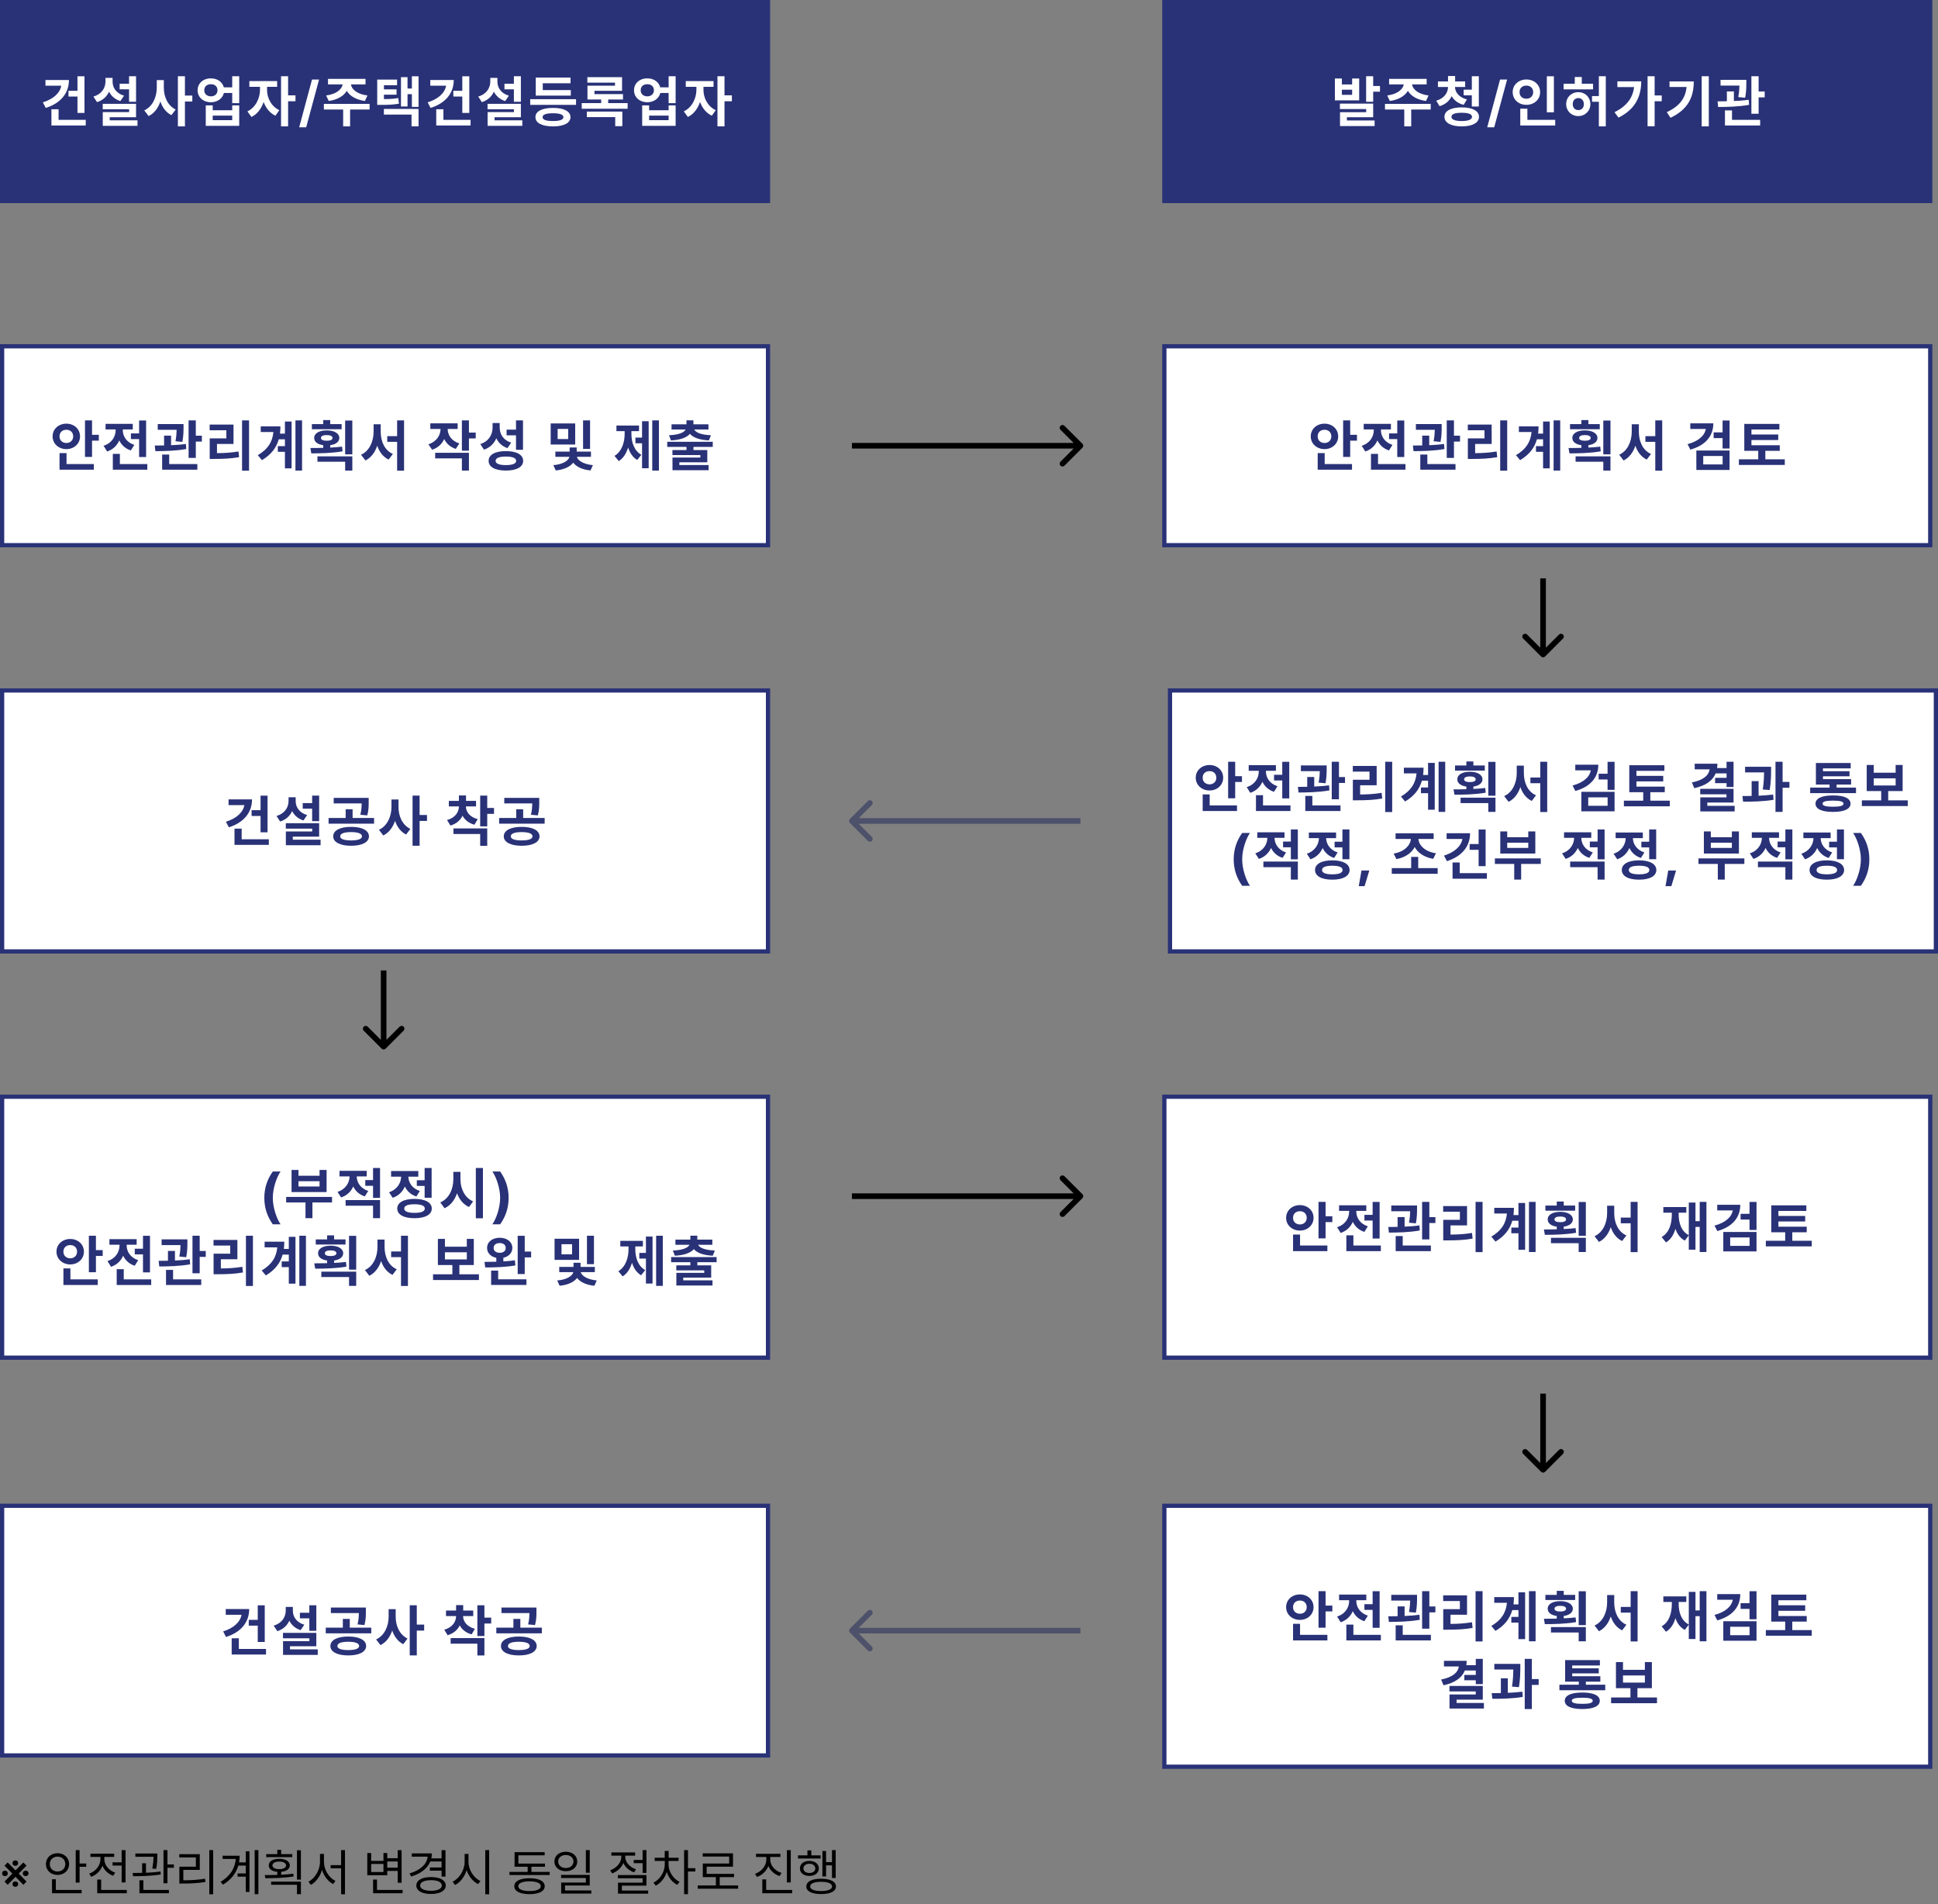
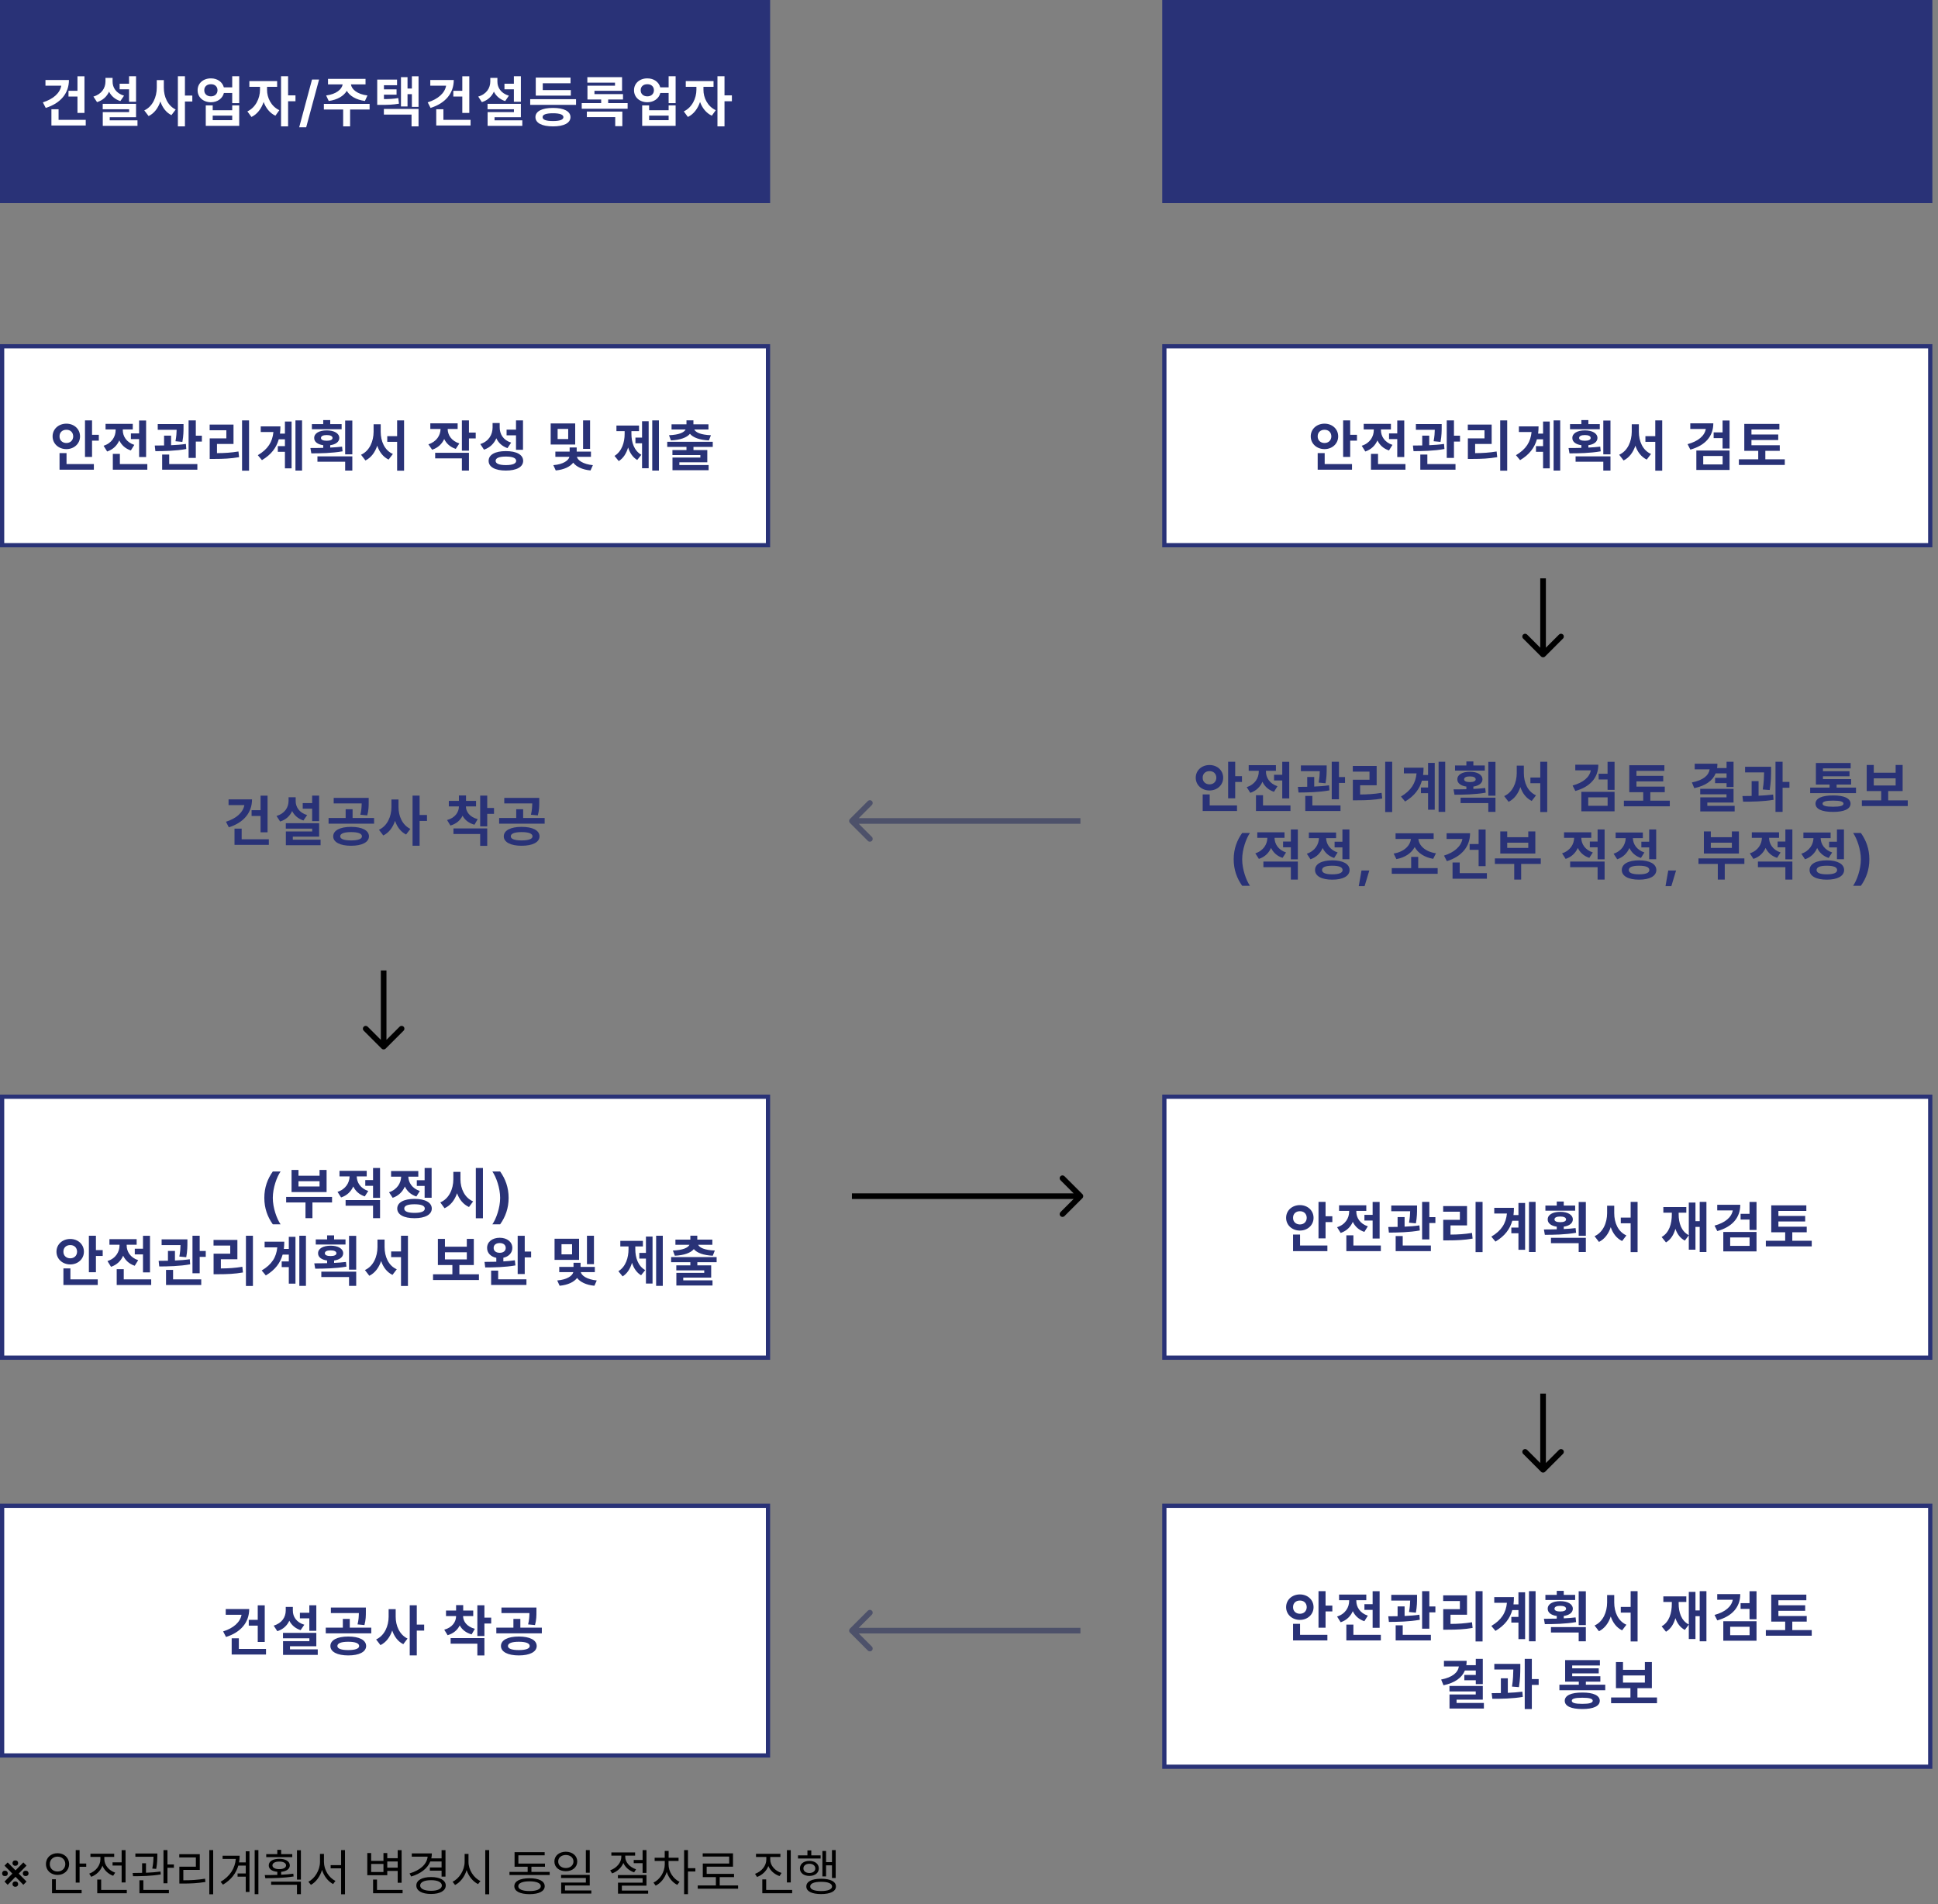
<svg xmlns="http://www.w3.org/2000/svg" width="687" height="675" viewBox="0 0 687 675" fill="none">
  <rect x="0" y="0" width="687" height="675" fill="#808080" stroke="none" />
  <path d="M2.725 668.102L1.6 666.959L4.377 664.129L1.6 661.316L2.725 660.174L5.502 662.986L8.279 660.174L9.404 661.316L6.627 664.129L9.404 666.959L8.279 668.102L5.502 665.271L2.725 668.102ZM0.756 664.076C0.756 663.531 1.09 663.109 1.758 663.109C2.426 663.109 2.76 663.531 2.76 664.076C2.76 664.621 2.443 665.008 1.758 665.008C1.09 665.008 0.756 664.621 0.756 664.076ZM4.43 667.855C4.43 667.328 4.781 666.906 5.432 666.906C6.082 666.906 6.434 667.328 6.434 667.855C6.434 668.383 6.082 668.805 5.432 668.805C4.781 668.805 4.43 668.383 4.43 667.855ZM4.43 660.42C4.43 659.875 4.781 659.453 5.432 659.453C6.082 659.453 6.434 659.875 6.434 660.42C6.434 660.93 6.082 661.369 5.432 661.369C4.781 661.369 4.43 660.93 4.43 660.42ZM8.086 664.076C8.086 663.531 8.455 663.109 9.105 663.109C9.756 663.109 10.125 663.531 10.125 664.076C10.125 664.621 9.756 665.008 9.105 665.008C8.455 665.008 8.086 664.621 8.086 664.076ZM28.213 655.797V660.561H30.568V661.721H28.213V667.328H26.842V655.797H28.213ZM28.934 669.93V671.09H18.439V666.133H19.793V669.93H28.934ZM20.391 656.904C22.729 656.904 24.486 658.486 24.504 660.754C24.486 663.021 22.729 664.604 20.391 664.604C18.053 664.604 16.277 663.021 16.295 660.754C16.277 658.486 18.053 656.904 20.391 656.904ZM20.391 658.117C18.844 658.117 17.631 659.207 17.648 660.754C17.631 662.301 18.844 663.391 20.391 663.391C21.973 663.391 23.15 662.301 23.15 660.754C23.15 659.207 21.973 658.117 20.391 658.117ZM44.508 655.814V667.275H43.119V661.281H39.902V660.139H43.119V655.814H44.508ZM44.947 669.93V671.09H34.471V666.238H35.859V669.93H44.947ZM36.984 659.031C36.984 661.053 38.549 663.021 40.834 663.795L40.113 664.902C38.347 664.27 36.984 662.951 36.316 661.334C35.64 663.136 34.198 664.577 32.344 665.271L31.623 664.146C33.926 663.338 35.596 661.281 35.596 659.031V658.223H32.062V657.08H40.482V658.223H36.984V659.031ZM55.775 657.01V657.836C55.758 658.855 55.758 660.42 55.371 662.459L53.982 662.354C54.36 660.481 54.395 659.154 54.422 658.17H47.988V657.01H55.775ZM51.75 660.473V663.83C53.481 663.76 55.274 663.637 56.9 663.408L56.988 664.428C53.719 664.99 49.94 665.061 47.162 665.061L47.022 663.918C48.032 663.909 49.175 663.9 50.379 663.865V660.473H51.75ZM59.361 655.797V660.895H61.647V662.072H59.361V667.557H57.955V655.797H59.361ZM59.871 669.93V671.09H49.43V666.502H50.818V669.93H59.871ZM75.568 655.797V671.459H74.197V655.797H75.568ZM70.822 657.256V662.811H64.986V666.502C67.579 666.502 69.891 666.388 72.686 665.939L72.826 667.1C69.943 667.557 67.57 667.662 64.881 667.662H63.58V661.686H69.434V658.398H63.545V657.256H70.822ZM91.6 655.797V671.424H90.281V655.797H91.6ZM88.436 656.219V670.633H87.117V665.219H84.217V664.076H87.117V661.299H84.481C83.716 663.944 82.002 666.282 79.049 668.049L78.205 667.047C81.606 665.034 83.311 662.213 83.584 658.943H78.908V657.801H84.955C84.955 658.601 84.885 659.392 84.744 660.156H87.117V656.219H88.436ZM103.605 657.238V658.293H94.377V657.238H98.297V655.709H99.668V657.238H103.605ZM99 658.891C101.232 658.891 102.727 659.787 102.744 661.229C102.727 662.503 101.522 663.347 99.668 663.496V664.533C101.127 664.472 102.604 664.357 103.975 664.164L104.08 665.148C100.652 665.711 96.873 665.764 94.061 665.764L93.85 664.656C95.177 664.656 96.706 664.647 98.297 664.586V663.496C96.434 663.338 95.256 662.503 95.273 661.229C95.256 659.787 96.732 658.891 99 658.891ZM99 659.875C97.541 659.857 96.574 660.385 96.574 661.229C96.574 662.037 97.541 662.564 99 662.547C100.441 662.564 101.408 662.037 101.408 661.229C101.408 660.385 100.441 659.857 99 659.875ZM106.664 655.85V666.256H105.275V655.85H106.664ZM106.664 666.994V671.424H105.275V668.102H96.117V666.994H106.664ZM114.838 659.998C114.838 662.828 116.648 665.676 118.916 666.713L118.09 667.838C116.314 666.924 114.847 665.052 114.152 662.828C113.458 665.166 111.99 667.17 110.215 668.119L109.318 667.012C111.604 665.887 113.432 662.881 113.432 659.998V657.15H114.838V659.998ZM122.291 655.797V671.459H120.92V662.266H117.211V661.141H120.92V655.797H122.291ZM142.365 655.814V667.381H140.977V663.18H137.285V664.709H130.201V656.852H131.572V659.629H135.932V656.852H137.285V658.68H140.977V655.814H142.365ZM142.717 669.93V671.09H132.258V666.238H133.646V669.93H142.717ZM131.572 663.566H135.932V660.719H131.572V663.566ZM137.285 662.037H140.977V659.84H137.285V662.037ZM157.922 655.814V665.201H156.533V663.092H152.385V661.949H156.533V659.84H152.543C151.515 662.354 149.098 664.173 145.758 665.166L145.178 664.076C148.957 662.951 151.304 660.842 151.594 658.135H145.969V656.975H153.088C153.088 657.59 153.018 658.179 152.895 658.732H156.533V655.814H157.922ZM152.807 665.359C155.971 665.359 158.01 666.484 158.01 668.348C158.01 670.229 155.971 671.354 152.807 671.354C149.607 671.354 147.586 670.229 147.586 668.348C147.586 666.484 149.607 665.359 152.807 665.359ZM152.807 666.467C150.451 666.449 148.939 667.17 148.939 668.348C148.939 669.525 150.451 670.229 152.807 670.229C155.127 670.229 156.621 669.525 156.639 668.348C156.621 667.17 155.127 666.449 152.807 666.467ZM166.078 659.998C166.061 662.846 168.012 665.729 170.314 666.766L169.471 667.855C167.695 666.985 166.157 665.148 165.41 662.916C164.681 665.28 163.143 667.249 161.314 668.172L160.436 667.012C162.756 665.939 164.689 662.969 164.707 659.998V657.15H166.078V659.998ZM173.408 655.797V671.459H172.02V655.797H173.408ZM194.854 663.531V664.639H180.598V663.531H187.049V661.703H182.408V656.535H193.078V657.643H183.762V660.578H193.184V661.703H188.385V663.531H194.854ZM187.717 665.781C191.074 665.781 193.078 666.801 193.096 668.594C193.078 670.404 191.074 671.406 187.717 671.424C184.342 671.406 182.32 670.404 182.32 668.594C182.32 666.801 184.342 665.781 187.717 665.781ZM187.717 666.871C185.203 666.871 183.709 667.521 183.727 668.594C183.709 669.684 185.203 670.316 187.717 670.316C190.195 670.316 191.707 669.684 191.707 668.594C191.707 667.521 190.195 666.871 187.717 666.871ZM200.584 656.377C202.922 656.395 204.627 657.801 204.627 659.84C204.627 661.879 202.922 663.285 200.584 663.285C198.211 663.285 196.523 661.879 196.523 659.84C196.523 657.801 198.211 656.395 200.584 656.377ZM200.584 657.537C199.02 657.537 197.859 658.486 197.877 659.84C197.859 661.211 199.02 662.16 200.584 662.16C202.131 662.16 203.291 661.211 203.291 659.84C203.291 658.486 202.131 657.537 200.584 657.537ZM209.057 655.797V663.83H207.686V655.797H209.057ZM209.057 664.586V668.348H200.285V670.105H209.619V671.213H198.932V667.311H207.686V665.693H198.896V664.586H209.057ZM221.643 658.223C221.643 660.086 223.225 661.879 225.475 662.6L224.789 663.689C223.022 663.101 221.643 661.888 220.975 660.367C220.271 662.046 218.821 663.426 216.984 664.059L216.299 662.969C218.584 662.178 220.254 660.227 220.254 658.205V657.766H216.721V656.623H225.141V657.766H221.643V658.223ZM229.166 655.797V663.883H227.795V660.438H224.648V659.295H227.795V655.797H229.166ZM229.166 664.656V668.4H220.447V670.141H229.764V671.248H219.076V667.346H227.795V665.781H219.041V664.656H229.166ZM236.988 660.895C236.988 663.391 238.623 665.957 240.891 667.047L240.082 668.119C238.359 667.275 236.997 665.57 236.355 663.549C235.67 665.72 234.22 667.539 232.436 668.4L231.645 667.328C233.93 666.256 235.635 663.584 235.652 660.895V659.646H232.066V658.521H235.635V656.096H237.023V658.521H240.539V659.646H236.988V660.895ZM243.879 655.797V662.213H246.498V663.391H243.879V671.424H242.508V655.797H243.879ZM261.65 668.33V669.49H247.342V668.33H253.775V665.377H249.135V660.561H258.486V658.1H249.1V656.957H259.84V661.686H250.506V664.234H260.209V665.377H255.129V668.33H261.65ZM273.041 659.154C273.041 661.264 274.711 663.162 277.049 663.9L276.346 665.008C274.526 664.393 273.076 663.109 272.373 661.457C271.688 663.241 270.22 664.647 268.365 665.324L267.645 664.217C269.982 663.391 271.652 661.369 271.652 659.154V658.24H267.996V657.115H276.645V658.24H273.041V659.154ZM280.318 655.814V667.275H278.947V655.814H280.318ZM280.811 669.93V671.09H270.229V666.186H271.6V669.93H280.811ZM296.244 655.797V665.693H294.926V661.211H292.834V665.131H291.533V656.113H292.834V660.068H294.926V655.797H296.244ZM290.9 657.678V658.785H282.885V657.678H286.225V655.92H287.596V657.678H290.9ZM286.91 659.629C288.896 659.629 290.25 660.666 290.268 662.301C290.25 663.9 288.896 664.955 286.91 664.955C284.941 664.955 283.553 663.9 283.57 662.301C283.553 660.666 284.941 659.629 286.91 659.629ZM286.91 660.648C285.662 660.648 284.801 661.316 284.801 662.301C284.801 663.268 285.662 663.918 286.91 663.918C288.158 663.918 289.02 663.268 289.02 662.301C289.02 661.316 288.158 660.648 286.91 660.648ZM291.076 665.957C294.363 665.957 296.332 666.941 296.332 668.699C296.332 670.404 294.363 671.389 291.076 671.389C287.789 671.389 285.82 670.404 285.838 668.699C285.82 666.941 287.789 665.957 291.076 665.957ZM291.076 667.047C288.65 667.029 287.191 667.627 287.209 668.699C287.191 669.719 288.65 670.316 291.076 670.316C293.502 670.316 294.943 669.719 294.961 668.699C294.943 667.627 293.502 667.029 291.076 667.047Z" fill="black" />
  <rect width="273" height="72" fill="#293277" />
  <rect x="412" width="273" height="72" fill="#293277" />
  <path d="M29.943 27.043V40.031H27.463V34.23H24.279V32.18H27.463V27.043H29.943ZM24.436 28.352C24.436 33.117 21.408 36.633 16.213 38.254L15.197 36.281C18.879 35.129 21.252 33.01 21.721 30.383H16.115V28.352H24.436ZM30.393 42.492V44.484H18.225V38.723H20.764V42.492H30.393ZM48.228 27.023V36.066H45.748V31.652H42.408V29.68H45.748V27.023H48.228ZM48.228 36.809V41.555H38.893V42.648H48.736V44.602H36.432V39.738H45.768V38.723H36.412V36.809H48.228ZM39.908 28.898C39.889 31.027 41.139 33.078 43.971 33.918L42.662 35.832C40.758 35.217 39.43 34.025 38.658 32.492C37.887 34.201 36.48 35.549 34.4 36.203L33.111 34.23C36.06 33.371 37.369 31.203 37.389 28.898V27.609H39.908V28.898ZM58.076 31.047C58.057 34.23 59.424 37.453 62.275 38.82L60.772 40.812C58.867 39.875 57.588 38.117 56.846 35.969C56.074 38.273 54.697 40.158 52.685 41.145L51.143 39.133C54.15 37.746 55.576 34.348 55.576 31.047V28.391H58.076V31.047ZM65.557 27.023V33.879H68.174V35.988H65.557V44.797H63.057V27.023H65.557ZM74.779 27.785C77.055 27.766 78.861 29.064 79.35 30.969H82.318V27.023H84.799V36.574H82.318V32.961H79.369C78.9 34.914 77.074 36.242 74.779 36.242C72.045 36.242 70.033 34.465 70.053 31.984C70.033 29.543 72.045 27.766 74.779 27.785ZM74.779 29.855C73.393 29.836 72.397 30.656 72.416 31.984C72.397 33.312 73.393 34.152 74.779 34.152C76.127 34.152 77.103 33.312 77.103 31.984C77.103 30.656 76.127 29.836 74.779 29.855ZM75.404 37.355V39.074H82.318V37.355H84.799V44.602H72.943V37.355H75.404ZM75.404 42.59H82.318V40.988H75.404V42.59ZM94.666 31.867C94.647 34.582 96.092 37.707 99.022 39.055L97.635 41.008C95.652 40.1 94.236 38.283 93.455 36.145C92.654 38.498 91.199 40.49 89.139 41.457L87.693 39.484C90.662 38.098 92.147 34.797 92.166 31.867V30.773H88.397V28.742H98.24V30.773H94.666V31.867ZM102.127 27.023V33.801H104.744V35.891H102.127V44.797H99.627V27.023H102.127ZM113.107 28.195L108.537 45.129H106.057L110.607 28.195H113.107ZM131.021 36.828V38.82H124.107V44.797H121.646V38.82H114.811V36.828H131.021ZM129.576 27.961V29.914H124.4C124.645 31.652 126.607 33.4 130.26 33.84L129.361 35.793C126.236 35.373 124 34.035 122.936 32.199C121.842 34.035 119.625 35.373 116.529 35.793L115.611 33.84C119.205 33.4 121.188 31.652 121.471 29.914H116.275V27.961H129.576ZM140.752 28.215V30.207H136.104V31.672H140.576V33.566H136.104V35.129C138.076 35.119 139.541 35.041 141.182 34.758L141.436 36.75C139.346 37.121 137.607 37.18 134.932 37.18H133.721V28.215H140.752ZM148.369 27.043V37.883H146.006V33.371H144.463V37.746H142.139V27.355H144.463V31.379H146.006V27.043H148.369ZM148.369 38.625V44.797H145.889V40.617H136.084V38.625H148.369ZM166.361 27.043V40.031H163.881V34.23H160.697V32.18H163.881V27.043H166.361ZM160.854 28.352C160.854 33.117 157.826 36.633 152.631 38.254L151.615 36.281C155.297 35.129 157.67 33.01 158.139 30.383H152.533V28.352H160.854ZM166.811 42.492V44.484H154.643V38.723H157.182V42.492H166.811ZM184.646 27.023V36.066H182.166V31.652H178.826V29.68H182.166V27.023H184.646ZM184.646 36.809V41.555H175.311V42.648H185.154V44.602H172.85V39.738H182.186V38.723H172.83V36.809H184.646ZM176.326 28.898C176.307 31.027 177.557 33.078 180.389 33.918L179.08 35.832C177.176 35.217 175.848 34.025 175.076 32.492C174.305 34.201 172.898 35.549 170.818 36.203L169.529 34.23C172.479 33.371 173.787 31.203 173.807 28.898V27.609H176.326V28.898ZM204.201 35.148V37.18H187.951V35.148H204.201ZM202.346 31.926V33.898H189.924V27.492H202.248V29.504H192.404V31.926H202.346ZM196.037 38.254C199.885 38.254 202.209 39.426 202.229 41.516C202.209 43.625 199.885 44.797 196.037 44.797C192.15 44.797 189.807 43.625 189.807 41.516C189.807 39.426 192.15 38.254 196.037 38.254ZM196.037 40.148C193.576 40.148 192.326 40.617 192.346 41.516C192.326 42.453 193.576 42.902 196.037 42.902C198.439 42.902 199.709 42.453 199.729 41.516C199.709 40.617 198.439 40.148 196.037 40.148ZM222.486 36.555V38.547H206.217V36.555H213.111V35.266H208.248V30.383H218.014V29.289H208.209V27.355H220.514V32.18H210.729V33.352H220.846V35.266H215.592V36.555H222.486ZM220.611 39.562V44.719H218.092V41.516H208.033V39.562H220.611ZM229.482 27.785C231.758 27.766 233.564 29.064 234.053 30.969H237.021V27.023H239.502V36.574H237.021V32.961H234.072C233.604 34.914 231.777 36.242 229.482 36.242C226.748 36.242 224.736 34.465 224.756 31.984C224.736 29.543 226.748 27.766 229.482 27.785ZM229.482 29.855C228.096 29.836 227.1 30.656 227.119 31.984C227.1 33.312 228.096 34.152 229.482 34.152C230.83 34.152 231.807 33.312 231.807 31.984C231.807 30.656 230.83 29.836 229.482 29.855ZM230.107 37.355V39.074H237.021V37.355H239.502V44.602H227.646V37.355H230.107ZM230.107 42.59H237.021V40.988H230.107V42.59ZM249.369 31.867C249.35 34.582 250.795 37.707 253.725 39.055L252.338 41.008C250.355 40.1 248.939 38.283 248.158 36.145C247.357 38.498 245.902 40.49 243.842 41.457L242.396 39.484C245.365 38.098 246.85 34.797 246.869 31.867V30.773H243.1V28.742H252.943V30.773H249.369V31.867ZM256.83 27.023V33.801H259.447V35.891H256.83V44.797H254.33V27.023H256.83Z" fill="white" />
-   <path d="M475.684 27.824V29.934H479.316V27.824H481.816V35.578H473.203V27.824H475.684ZM475.684 33.625H479.316V31.809H475.684V33.625ZM486.777 27.023V30.48H489.18V32.492H486.777V36.066H484.277V27.023H486.777ZM486.777 36.73V41.555H477.461V42.707H487.285V44.68H475.02V39.777H484.297V38.664H474.98V36.73H486.777ZM507.172 36.828V38.82H500.258V44.797H497.797V38.82H490.961V36.828H507.172ZM505.727 27.961V29.914H500.551C500.795 31.652 502.758 33.4 506.41 33.84L505.512 35.793C502.387 35.373 500.15 34.035 499.086 32.199C497.992 34.035 495.775 35.373 492.68 35.793L491.762 33.84C495.355 33.4 497.338 31.652 497.621 29.914H492.426V27.961H505.727ZM519.383 28.879V30.832H515.789C515.809 32.658 517.156 34.514 520.008 35.246L518.855 37.16C516.834 36.652 515.408 35.529 514.598 34.074C513.826 35.734 512.4 37.033 510.301 37.629L509.129 35.695C511.98 34.885 513.289 32.853 513.309 30.832H509.734V28.879H513.309V26.945H515.828V28.879H519.383ZM524.227 27.023V37.766H521.746V33.781H518.855V31.789H521.746V27.023H524.227ZM518.152 38.059C521.941 38.078 524.266 39.27 524.285 41.398C524.266 43.547 521.941 44.797 518.152 44.797C514.383 44.797 512.039 43.547 512.039 41.398C512.039 39.27 514.383 38.078 518.152 38.059ZM518.152 39.973C515.789 39.973 514.52 40.441 514.52 41.398C514.52 42.375 515.789 42.902 518.152 42.902C520.555 42.902 521.805 42.375 521.805 41.398C521.805 40.441 520.555 39.973 518.152 39.973ZM534.25 28.195L529.68 45.129H527.199L531.75 28.195H534.25ZM550.836 27.043V39.816H548.336V27.043H550.836ZM551.305 42.492V44.484H538.922V38.527H541.441V42.492H551.305ZM541.09 28.176C543.824 28.176 545.953 30.051 545.953 32.648C545.953 35.305 543.824 37.16 541.09 37.16C538.355 37.16 536.227 35.305 536.227 32.648C536.227 30.051 538.355 28.176 541.09 28.176ZM541.09 30.344C539.703 30.324 538.648 31.203 538.668 32.648C538.648 34.133 539.703 34.992 541.09 34.992C542.438 34.992 543.492 34.133 543.492 32.648C543.492 31.203 542.438 30.324 541.09 30.344ZM564.727 29.68V31.672H554.277V29.68H558.242V27.297H560.723V29.68H564.727ZM559.492 32.668C561.934 32.668 563.75 34.465 563.77 36.906C563.75 39.328 561.934 41.145 559.492 41.145C557.031 41.145 555.195 39.328 555.195 36.906C555.195 34.465 557.031 32.668 559.492 32.668ZM559.492 34.758C558.359 34.777 557.52 35.578 557.52 36.906C557.52 38.254 558.359 39.035 559.492 39.016C560.625 39.035 561.465 38.254 561.465 36.906C561.465 35.578 560.625 34.777 559.492 34.758ZM569.238 27.023V44.797H566.777V36.066H564.355V34.055H566.777V27.023H569.238ZM586.547 27.023V33.84H589.066V35.891H586.547V44.758H584.047V27.023H586.547ZM581.801 28.84C581.781 34.152 579.711 38.762 573.734 41.691L572.328 39.777C576.537 37.668 578.793 34.836 579.262 30.871H573.344V28.84H581.801ZM605.75 27.023V44.797H603.23V27.023H605.75ZM600.418 28.879C600.418 34.27 598.523 38.742 592.176 41.75L590.867 39.758C595.457 37.59 597.479 34.777 597.879 30.832H591.824V28.879H600.418ZM619.055 28.312V29.426C619.055 30.656 619.055 32.434 618.645 34.641L616.203 34.406C616.516 32.697 616.594 31.408 616.613 30.344H609.914V28.312H619.055ZM614.641 32.414V35.812C616.408 35.744 618.225 35.607 619.895 35.363L620.031 37.16C616.34 37.844 612.16 37.902 609.074 37.922L608.859 35.93C609.855 35.93 610.979 35.93 612.16 35.891V32.414H614.641ZM623.41 27.023V32.434H625.559V34.523H623.41V40.324H620.852V27.023H623.41ZM623.957 42.492V44.484H611.477V39.133H613.977V42.492H623.957Z" fill="white" />
  <rect x="0.75" y="122.75" width="271.5" height="70.5" fill="white" stroke="#293277" stroke-width="1.5" />
  <rect x="412.75" y="122.75" width="271.5" height="70.5" fill="white" stroke="#293277" stroke-width="1.5" />
  <rect x="412.75" y="388.75" width="271.5" height="92.5" fill="white" stroke="#293277" stroke-width="1.5" />
-   <rect x="0.75" y="244.75" width="271.5" height="92.5" fill="white" stroke="#293277" stroke-width="1.5" />
  <rect x="0.75" y="533.75" width="271.5" height="88.5" fill="white" stroke="#293277" stroke-width="1.5" />
  <rect x="0.75" y="388.75" width="271.5" height="92.5" fill="white" stroke="#293277" stroke-width="1.5" />
  <rect x="412.75" y="533.75" width="271.5" height="92.5" fill="white" stroke="#293277" stroke-width="1.5" />
-   <rect x="414.75" y="244.75" width="271.5" height="92.5" fill="white" stroke="#293277" stroke-width="1.5" />
  <path d="M32.629 149.023V154.121H35.031V156.191H32.629V161.973H30.129V149.023H32.629ZM33.273 164.492V166.484H21.105V160.605H23.586V164.492H33.273ZM23.527 150.176C26.242 150.176 28.371 152.051 28.371 154.688C28.371 157.285 26.242 159.199 23.527 159.199C20.793 159.199 18.645 157.285 18.645 154.688C18.645 152.051 20.793 150.176 23.527 150.176ZM23.527 152.344C22.18 152.324 21.086 153.203 21.105 154.688C21.086 156.133 22.18 157.031 23.527 157.031C24.895 157.031 25.93 156.133 25.949 154.688C25.93 153.203 24.895 152.324 23.527 152.344ZM51.793 149.043V162.012H49.312V155.645H46.402V153.633H49.312V149.043H51.793ZM52.223 164.492V166.484H39.996V160.879H42.496V164.492H52.223ZM43.531 152.52C43.531 154.57 44.781 156.777 47.613 157.695L46.383 159.668C44.41 159.033 43.062 157.734 42.281 156.113C41.5 157.91 40.084 159.336 37.984 160.039L36.715 158.008C39.645 157.09 40.973 154.766 40.992 152.5V152.227H37.418V150.234H47.066V152.227H43.531V152.52ZM65.059 150.312V151.426C65.059 152.656 65.059 154.434 64.648 156.641L62.207 156.406C62.52 154.697 62.598 153.408 62.617 152.344H55.918V150.312H65.059ZM60.645 154.414V157.812C62.412 157.744 64.228 157.607 65.898 157.363L66.035 159.16C62.344 159.844 58.164 159.902 55.078 159.922L54.863 157.93C55.859 157.93 56.982 157.93 58.164 157.891V154.414H60.645ZM69.414 149.023V154.434H71.562V156.523H69.414V162.324H66.856V149.023H69.414ZM69.961 164.492V166.484H57.48V161.133H59.98V164.492H69.961ZM88.285 149.023V166.836H85.805V149.023H88.285ZM82.777 150.508V157.363H76.918V160.625C79.623 160.615 81.928 160.459 84.535 160.039L84.75 162.051C81.82 162.559 79.184 162.676 75.941 162.676H74.34V155.391H80.238V152.52H74.32V150.508H82.777ZM107.078 149.023V166.797H104.734V149.023H107.078ZM103.367 149.414V166.016H101.004V160.156H98.484V158.145H101.004V155.723H98.816C97.986 158.652 96.189 161.133 92.859 163.105L91.394 161.348C94.998 159.219 96.58 156.631 96.922 153.145H92.43V151.133H99.402C99.402 152.021 99.344 152.881 99.246 153.711H101.004V149.414H103.367ZM121.105 150.332V152.148H110.559V150.332H114.582V148.906H117.062V150.332H121.105ZM115.832 152.559C118.469 152.559 120.266 153.594 120.285 155.254C120.266 156.611 119.016 157.539 117.062 157.812V158.652C118.488 158.594 119.914 158.486 121.262 158.32L121.438 159.98C117.648 160.645 113.488 160.703 110.363 160.703L110.031 158.809C111.408 158.809 112.961 158.799 114.582 158.75V157.812C112.6 157.539 111.359 156.611 111.379 155.254C111.359 153.594 113.137 152.559 115.832 152.559ZM115.832 154.219C114.562 154.219 113.781 154.551 113.781 155.254C113.781 155.898 114.562 156.23 115.832 156.23C117.043 156.23 117.883 155.898 117.883 155.254C117.883 154.551 117.043 154.219 115.832 154.219ZM124.895 149.062V161.055H122.355V149.062H124.895ZM124.895 161.758V166.797H122.355V163.672H112.531V161.758H124.895ZM134.957 153.047C134.957 156.387 136.305 159.629 139.273 160.918L137.75 162.91C135.777 161.943 134.459 160.176 133.727 157.988C132.945 160.312 131.578 162.217 129.547 163.223L127.984 161.191C131.031 159.824 132.418 156.387 132.438 153.047V150.391H134.957V153.047ZM143.238 149.023V166.836H140.777V156.621H137.281V154.609H140.777V149.023H143.238ZM162.23 150.059V152.051H158.695C158.715 154.131 159.945 156.26 162.836 157.188L161.566 159.121C159.594 158.486 158.236 157.217 157.465 155.625C156.674 157.363 155.258 158.74 153.188 159.414L151.859 157.5C154.799 156.553 156.137 154.277 156.176 152.051H152.543V150.059H162.23ZM166.234 149.023V153.34H168.637V155.41H166.234V159.746H163.734V149.023H166.234ZM166.234 160.508V166.797H163.734V162.48H154.262V160.508H166.234ZM177.137 151.445C177.117 153.828 178.348 156.016 181.199 156.895L179.891 158.848C177.977 158.184 176.678 156.953 175.945 155.352C175.145 157.207 173.709 158.672 171.57 159.395L170.262 157.402C173.309 156.426 174.598 154.043 174.617 151.562V149.941H177.137V151.445ZM185.398 149.023V159.434H182.918V154.316H179.578V152.285H182.918V149.023H185.398ZM179.324 159.902C183.113 159.902 185.438 161.172 185.457 163.359C185.438 165.547 183.113 166.797 179.324 166.797C175.535 166.797 173.211 165.547 173.211 163.359C173.211 161.172 175.535 159.902 179.324 159.902ZM179.324 161.836C176.961 161.836 175.691 162.344 175.691 163.359C175.691 164.336 176.961 164.863 179.324 164.863C181.688 164.863 182.977 164.336 182.977 163.359C182.977 162.344 181.688 161.836 179.324 161.836ZM203.902 150.098V157.578H195.211V150.098H203.902ZM197.672 152.031V155.625H201.422V152.031H197.672ZM209.176 149.023V159.102H206.695V149.023H209.176ZM209.488 160.078V161.934H204.508C204.781 163.145 206.656 164.541 210.172 164.883L209.332 166.758C206.373 166.484 204.273 165.41 203.199 164.004C202.096 165.43 199.986 166.475 197.008 166.758L196.148 164.883C199.713 164.6 201.588 163.174 201.852 161.934H196.871V160.078H201.93V158.613H204.43V160.078H209.488ZM233.578 149.023V166.797H231.215V149.023H233.578ZM229.945 149.316V165.977H227.602V157.129H225.258V155.117H227.602V149.316H229.945ZM223.832 153.789C223.832 156.738 224.75 159.727 227.348 161.211L225.883 163.047C224.301 162.109 223.256 160.518 222.66 158.613C222.045 160.684 220.971 162.441 219.34 163.438L217.836 161.602C220.453 160 221.43 156.797 221.43 153.789V152.832H218.52V150.84H226.527V152.832H223.832V153.789ZM252.664 156.602V158.418H245.828V159.531H250.73V163.867H240.828V164.844H251.199V166.68H238.387V162.188H248.27V161.309H238.367V159.531H243.348V158.418H236.531V156.602H252.664ZM245.809 149.004V150.41H251.141V152.246H246.121C246.609 153.281 248.426 154.131 252.02 154.277L251.297 156.113C247.996 155.957 245.711 155.117 244.578 153.77C243.455 155.117 241.16 155.957 237.84 156.113L237.156 154.277C240.721 154.131 242.527 153.281 243.035 152.246H238.055V150.41H243.348V149.004H245.809Z" fill="#293277" />
  <path d="M478.629 149.023V154.121H481.031V156.191H478.629V161.973H476.129V149.023H478.629ZM479.273 164.492V166.484H467.105V160.605H469.586V164.492H479.273ZM469.527 150.176C472.242 150.176 474.371 152.051 474.371 154.688C474.371 157.285 472.242 159.199 469.527 159.199C466.793 159.199 464.645 157.285 464.645 154.688C464.645 152.051 466.793 150.176 469.527 150.176ZM469.527 152.344C468.18 152.324 467.086 153.203 467.105 154.688C467.086 156.133 468.18 157.031 469.527 157.031C470.895 157.031 471.93 156.133 471.949 154.688C471.93 153.203 470.895 152.324 469.527 152.344ZM497.793 149.043V162.012H495.312V155.645H492.402V153.633H495.312V149.043H497.793ZM498.223 164.492V166.484H485.996V160.879H488.496V164.492H498.223ZM489.531 152.52C489.531 154.57 490.781 156.777 493.613 157.695L492.383 159.668C490.41 159.033 489.062 157.734 488.281 156.113C487.5 157.91 486.084 159.336 483.984 160.039L482.715 158.008C485.645 157.09 486.973 154.766 486.992 152.5V152.227H483.418V150.234H493.066V152.227H489.531V152.52ZM511.059 150.312V151.426C511.059 152.656 511.059 154.434 510.648 156.641L508.207 156.406C508.52 154.697 508.598 153.408 508.617 152.344H501.918V150.312H511.059ZM506.645 154.414V157.812C508.412 157.744 510.229 157.607 511.898 157.363L512.035 159.16C508.344 159.844 504.164 159.902 501.078 159.922L500.863 157.93C501.859 157.93 502.982 157.93 504.164 157.891V154.414H506.645ZM515.414 149.023V154.434H517.562V156.523H515.414V162.324H512.855V149.023H515.414ZM515.961 164.492V166.484H503.48V161.133H505.98V164.492H515.961ZM534.285 149.023V166.836H531.805V149.023H534.285ZM528.777 150.508V157.363H522.918V160.625C525.623 160.615 527.928 160.459 530.535 160.039L530.75 162.051C527.82 162.559 525.184 162.676 521.941 162.676H520.34V155.391H526.238V152.52H520.32V150.508H528.777ZM553.078 149.023V166.797H550.734V149.023H553.078ZM549.367 149.414V166.016H547.004V160.156H544.484V158.145H547.004V155.723H544.816C543.986 158.652 542.189 161.133 538.859 163.105L537.395 161.348C540.998 159.219 542.58 156.631 542.922 153.145H538.43V151.133H545.402C545.402 152.021 545.344 152.881 545.246 153.711H547.004V149.414H549.367ZM567.105 150.332V152.148H556.559V150.332H560.582V148.906H563.062V150.332H567.105ZM561.832 152.559C564.469 152.559 566.266 153.594 566.285 155.254C566.266 156.611 565.016 157.539 563.062 157.812V158.652C564.488 158.594 565.914 158.486 567.262 158.32L567.438 159.98C563.648 160.645 559.488 160.703 556.363 160.703L556.031 158.809C557.408 158.809 558.961 158.799 560.582 158.75V157.812C558.6 157.539 557.359 156.611 557.379 155.254C557.359 153.594 559.137 152.559 561.832 152.559ZM561.832 154.219C560.562 154.219 559.781 154.551 559.781 155.254C559.781 155.898 560.562 156.23 561.832 156.23C563.043 156.23 563.883 155.898 563.883 155.254C563.883 154.551 563.043 154.219 561.832 154.219ZM570.895 149.062V161.055H568.355V149.062H570.895ZM570.895 161.758V166.797H568.355V163.672H558.531V161.758H570.895ZM580.957 153.047C580.957 156.387 582.305 159.629 585.273 160.918L583.75 162.91C581.777 161.943 580.459 160.176 579.727 157.988C578.945 160.312 577.578 162.217 575.547 163.223L573.984 161.191C577.031 159.824 578.418 156.387 578.438 153.047V150.391H580.957V153.047ZM589.238 149.023V166.836H586.777V156.621H583.281V154.609H586.777V149.023H589.238ZM607.352 150.059C607.352 154.707 604.422 157.93 599.207 159.375L598.23 157.441C602.059 156.406 604.266 154.453 604.695 152.051H599.188V150.059H607.352ZM613.113 149.043V158.984H610.633V155.293H607.469V153.262H610.633V149.043H613.113ZM613.113 159.688V166.582H601.336V159.688H613.113ZM603.777 161.641V164.629H610.652V161.641H603.777ZM630.91 157.832V159.805H625.793V162.812H632.688V164.805H616.418V162.812H623.273V159.805H618.332V150.254H630.773V152.246H620.871V154.023H630.363V155.977H620.871V157.832H630.91Z" fill="#293277" />
  <path d="M469.898 426.023V431.121H472.301V433.191H469.898V438.973H467.398V426.023H469.898ZM470.543 441.492V443.484H458.375V437.605H460.855V441.492H470.543ZM460.797 427.176C463.512 427.176 465.641 429.051 465.641 431.688C465.641 434.285 463.512 436.199 460.797 436.199C458.062 436.199 455.914 434.285 455.914 431.688C455.914 429.051 458.062 427.176 460.797 427.176ZM460.797 429.344C459.449 429.324 458.355 430.203 458.375 431.688C458.355 433.133 459.449 434.031 460.797 434.031C462.164 434.031 463.199 433.133 463.219 431.688C463.199 430.203 462.164 429.324 460.797 429.344ZM489.062 426.043V439.012H486.582V432.645H483.672V430.633H486.582V426.043H489.062ZM489.492 441.492V443.484H477.266V437.879H479.766V441.492H489.492ZM480.801 429.52C480.801 431.57 482.051 433.777 484.883 434.695L483.652 436.668C481.68 436.033 480.332 434.734 479.551 433.113C478.77 434.91 477.354 436.336 475.254 437.039L473.984 435.008C476.914 434.09 478.242 431.766 478.262 429.5V429.227H474.688V427.234H484.336V429.227H480.801V429.52ZM502.328 427.312V428.426C502.328 429.656 502.328 431.434 501.918 433.641L499.477 433.406C499.789 431.697 499.867 430.408 499.887 429.344H493.188V427.312H502.328ZM497.914 431.414V434.812C499.682 434.744 501.498 434.607 503.168 434.363L503.305 436.16C499.613 436.844 495.434 436.902 492.348 436.922L492.133 434.93C493.129 434.93 494.252 434.93 495.434 434.891V431.414H497.914ZM506.684 426.023V431.434H508.832V433.523H506.684V439.324H504.125V426.023H506.684ZM507.23 441.492V443.484H494.75V438.133H497.25V441.492H507.23ZM525.555 426.023V443.836H523.074V426.023H525.555ZM520.047 427.508V434.363H514.188V437.625C516.893 437.615 519.197 437.459 521.805 437.039L522.02 439.051C519.09 439.559 516.453 439.676 513.211 439.676H511.609V432.391H517.508V429.52H511.59V427.508H520.047ZM544.348 426.023V443.797H542.004V426.023H544.348ZM540.637 426.414V443.016H538.273V437.156H535.754V435.145H538.273V432.723H536.086C535.256 435.652 533.459 438.133 530.129 440.105L528.664 438.348C532.268 436.219 533.85 433.631 534.191 430.145H529.699V428.133H536.672C536.672 429.021 536.613 429.881 536.516 430.711H538.273V426.414H540.637ZM558.375 427.332V429.148H547.828V427.332H551.852V425.906H554.332V427.332H558.375ZM553.102 429.559C555.738 429.559 557.535 430.594 557.555 432.254C557.535 433.611 556.285 434.539 554.332 434.812V435.652C555.758 435.594 557.184 435.486 558.531 435.32L558.707 436.98C554.918 437.645 550.758 437.703 547.633 437.703L547.301 435.809C548.678 435.809 550.23 435.799 551.852 435.75V434.812C549.869 434.539 548.629 433.611 548.648 432.254C548.629 430.594 550.406 429.559 553.102 429.559ZM553.102 431.219C551.832 431.219 551.051 431.551 551.051 432.254C551.051 432.898 551.832 433.23 553.102 433.23C554.312 433.23 555.152 432.898 555.152 432.254C555.152 431.551 554.312 431.219 553.102 431.219ZM562.164 426.062V438.055H559.625V426.062H562.164ZM562.164 438.758V443.797H559.625V440.672H549.801V438.758H562.164ZM572.227 430.047C572.227 433.387 573.574 436.629 576.543 437.918L575.02 439.91C573.047 438.943 571.729 437.176 570.996 434.988C570.215 437.312 568.848 439.217 566.816 440.223L565.254 438.191C568.301 436.824 569.688 433.387 569.707 430.047V427.391H572.227V430.047ZM580.508 426.023V443.836H578.047V433.621H574.551V431.609H578.047V426.023H580.508ZM604.91 426.023V443.797H602.527V434.891H601.023V442.977H598.66V437.879L597.254 439.754C595.604 438.885 594.539 437.41 593.914 435.574C593.318 437.684 592.264 439.393 590.574 440.398L589.031 438.484C591.727 436.961 592.645 433.816 592.645 430.418V429.852H589.637V427.859H597.781V429.852H595.066V430.418C595.066 433.514 595.984 436.463 598.66 437.84V426.277H601.023V432.859H602.527V426.023H604.91ZM616.906 427.059C616.906 431.707 613.977 434.93 608.762 436.375L607.785 434.441C611.613 433.406 613.82 431.453 614.25 429.051H608.742V427.059H616.906ZM622.668 426.043V435.984H620.188V432.293H617.023V430.262H620.188V426.043H622.668ZM622.668 436.688V443.582H610.891V436.688H622.668ZM613.332 438.641V441.629H620.207V438.641H613.332ZM640.465 434.832V436.805H635.348V439.812H642.242V441.805H625.973V439.812H632.828V436.805H627.887V427.254H640.328V429.246H630.426V431.023H639.918V432.977H630.426V434.832H640.465Z" fill="#293277" />
  <path d="M94.848 282.043V295.031H92.367V289.23H89.184V287.18H92.367V282.043H94.848ZM89.34 283.352C89.34 288.117 86.312 291.633 81.117 293.254L80.102 291.281C83.783 290.129 86.156 288.01 86.625 285.383H81.019V283.352H89.34ZM95.297 297.492V299.484H83.129V293.723H85.668V297.492H95.297ZM113.133 282.023V291.066H110.652V286.652H107.312V284.68H110.652V282.023H113.133ZM113.133 291.809V296.555H103.797V297.648H113.641V299.602H101.336V294.738H110.672V293.723H101.316V291.809H113.133ZM104.812 283.898C104.793 286.027 106.043 288.078 108.875 288.918L107.566 290.832C105.662 290.217 104.334 289.025 103.562 287.492C102.791 289.201 101.385 290.549 99.305 291.203L98.016 289.23C100.965 288.371 102.273 286.203 102.293 283.898V282.609H104.812V283.898ZM124.445 293.098C128.332 293.098 130.773 294.328 130.793 296.457C130.773 298.547 128.332 299.797 124.445 299.797C120.598 299.797 118.117 298.547 118.117 296.457C118.117 294.328 120.598 293.098 124.445 293.098ZM124.445 294.953C122.004 294.953 120.598 295.461 120.598 296.457C120.598 297.414 122.004 297.902 124.445 297.902C126.887 297.902 128.312 297.414 128.312 296.457C128.312 295.461 126.887 294.953 124.445 294.953ZM130.695 282.824V284.27C130.695 285.676 130.695 287.199 130.188 289.035L127.746 288.801C128.137 287.189 128.186 285.988 128.215 284.777H118.293V282.824H130.695ZM132.609 289.953V291.965H116.477V289.953H122.531V286.848H124.992V289.953H132.609ZM141.266 286.047C141.246 289.23 142.613 292.453 145.465 293.82L143.961 295.812C142.057 294.875 140.777 293.117 140.035 290.969C139.264 293.273 137.887 295.158 135.875 296.145L134.332 294.133C137.34 292.746 138.766 289.348 138.766 286.047V283.391H141.266V286.047ZM148.746 282.023V288.879H151.363V290.988H148.746V299.797H146.246V282.023H148.746ZM165.16 285.852C165.16 287.688 166.449 289.602 169.34 290.363L168.188 292.336C166.176 291.789 164.76 290.627 163.969 289.152C163.178 290.773 161.752 292.033 159.672 292.629L158.48 290.676C161.371 289.895 162.68 287.844 162.68 285.852H159.105V283.879H162.68V281.965H165.199V283.879H168.754V285.852H165.16ZM172.719 282.023V286.398H175.121V288.488H172.719V292.922H170.219V282.023H172.719ZM172.719 293.645V299.816H170.219V295.637H160.746V293.645H172.719ZM184.91 293.098C188.797 293.098 191.238 294.328 191.258 296.457C191.238 298.547 188.797 299.797 184.91 299.797C181.062 299.797 178.582 298.547 178.582 296.457C178.582 294.328 181.062 293.098 184.91 293.098ZM184.91 294.953C182.469 294.953 181.062 295.461 181.062 296.457C181.062 297.414 182.469 297.902 184.91 297.902C187.352 297.902 188.777 297.414 188.777 296.457C188.777 295.461 187.352 294.953 184.91 294.953ZM191.16 282.824V284.27C191.16 285.676 191.16 287.199 190.652 289.035L188.211 288.801C188.602 287.189 188.65 285.988 188.68 284.777H178.758V282.824H191.16ZM193.074 289.953V291.965H176.941V289.953H182.996V286.848H185.457V289.953H193.074Z" fill="#293277" />
  <path d="M93.848 569.043V582.031H91.367V576.23H88.184V574.18H91.367V569.043H93.848ZM88.34 570.352C88.34 575.117 85.312 578.633 80.117 580.254L79.102 578.281C82.783 577.129 85.156 575.01 85.625 572.383H80.019V570.352H88.34ZM94.297 584.492V586.484H82.129V580.723H84.668V584.492H94.297ZM112.133 569.023V578.066H109.652V573.652H106.312V571.68H109.652V569.023H112.133ZM112.133 578.809V583.555H102.797V584.648H112.641V586.602H100.336V581.738H109.672V580.723H100.316V578.809H112.133ZM103.812 570.898C103.793 573.027 105.043 575.078 107.875 575.918L106.566 577.832C104.662 577.217 103.334 576.025 102.562 574.492C101.791 576.201 100.385 577.549 98.305 578.203L97.016 576.23C99.965 575.371 101.273 573.203 101.293 570.898V569.609H103.812V570.898ZM123.445 580.098C127.332 580.098 129.773 581.328 129.793 583.457C129.773 585.547 127.332 586.797 123.445 586.797C119.598 586.797 117.117 585.547 117.117 583.457C117.117 581.328 119.598 580.098 123.445 580.098ZM123.445 581.953C121.004 581.953 119.598 582.461 119.598 583.457C119.598 584.414 121.004 584.902 123.445 584.902C125.887 584.902 127.312 584.414 127.312 583.457C127.312 582.461 125.887 581.953 123.445 581.953ZM129.695 569.824V571.27C129.695 572.676 129.695 574.199 129.188 576.035L126.746 575.801C127.137 574.189 127.186 572.988 127.215 571.777H117.293V569.824H129.695ZM131.609 576.953V578.965H115.477V576.953H121.531V573.848H123.992V576.953H131.609ZM140.266 573.047C140.246 576.23 141.613 579.453 144.465 580.82L142.961 582.812C141.057 581.875 139.777 580.117 139.035 577.969C138.264 580.273 136.887 582.158 134.875 583.145L133.332 581.133C136.34 579.746 137.766 576.348 137.766 573.047V570.391H140.266V573.047ZM147.746 569.023V575.879H150.363V577.988H147.746V586.797H145.246V569.023H147.746ZM164.16 572.852C164.16 574.688 165.449 576.602 168.34 577.363L167.188 579.336C165.176 578.789 163.76 577.627 162.969 576.152C162.178 577.773 160.752 579.033 158.672 579.629L157.48 577.676C160.371 576.895 161.68 574.844 161.68 572.852H158.105V570.879H161.68V568.965H164.199V570.879H167.754V572.852H164.16ZM171.719 569.023V573.398H174.121V575.488H171.719V579.922H169.219V569.023H171.719ZM171.719 580.645V586.816H169.219V582.637H159.746V580.645H171.719ZM183.91 580.098C187.797 580.098 190.238 581.328 190.258 583.457C190.238 585.547 187.797 586.797 183.91 586.797C180.062 586.797 177.582 585.547 177.582 583.457C177.582 581.328 180.062 580.098 183.91 580.098ZM183.91 581.953C181.469 581.953 180.062 582.461 180.062 583.457C180.062 584.414 181.469 584.902 183.91 584.902C186.352 584.902 187.777 584.414 187.777 583.457C187.777 582.461 186.352 581.953 183.91 581.953ZM190.16 569.824V571.27C190.16 572.676 190.16 574.199 189.652 576.035L187.211 575.801C187.602 574.189 187.65 572.988 187.68 571.777H177.758V569.824H190.16ZM192.074 576.953V578.965H175.941V576.953H181.996V573.848H184.457V576.953H192.074Z" fill="#293277" />
  <path d="M93.699 424.609C93.699 420.938 94.832 417.891 96.707 415.254H99.461C98.113 417.207 96.707 421.113 96.707 424.609C96.707 428.125 98.113 432.031 99.461 433.984H96.707C94.832 431.348 93.699 428.281 93.699 424.609ZM117.707 424.277V426.23H110.754V431.797H108.293V426.23H101.438V424.277H117.707ZM105.812 414.707V416.758H113.273V414.707H115.773V422.559H103.352V414.707H105.812ZM105.812 420.566H113.273V418.711H105.812V420.566ZM129.996 415.02V416.992H126.461C126.48 419.092 127.73 421.24 130.543 422.168L129.312 424.082C127.34 423.457 125.992 422.168 125.23 420.566C124.43 422.344 123.014 423.779 120.914 424.453L119.645 422.48C122.564 421.543 123.893 419.209 123.922 416.992H120.348V415.02H129.996ZM134.723 425.391V431.797H132.242V427.383H122.516V425.391H134.723ZM134.723 414.023V424.609H132.242V420.332H129.488V418.301H132.242V414.023H134.723ZM153.008 414.023V424.57H150.527V420.371H147.754V418.359H150.527V414.023H153.008ZM146.934 424.961C150.723 424.98 153.047 426.23 153.066 428.398C153.047 430.547 150.723 431.816 146.934 431.816C143.145 431.816 140.82 430.547 140.82 428.398C140.82 426.23 143.145 424.98 146.934 424.961ZM146.934 426.875C144.57 426.875 143.301 427.363 143.301 428.398C143.301 429.414 144.57 429.922 146.934 429.922C149.297 429.922 150.586 429.414 150.586 428.398C150.586 427.363 149.297 426.875 146.934 426.875ZM148.281 415.098V417.09H144.746C144.805 419.16 146.055 421.25 148.828 422.168L147.598 424.121C145.635 423.486 144.287 422.197 143.516 420.586C142.725 422.402 141.309 423.867 139.199 424.59L137.91 422.617C140.83 421.641 142.139 419.316 142.207 417.09H138.633V415.098H148.281ZM163.227 418.047C163.227 421.309 164.711 424.59 167.719 425.859L166.254 427.852C164.223 426.934 162.816 425.166 162.016 422.969C161.205 425.361 159.75 427.295 157.582 428.281L156.078 426.211C159.184 424.902 160.688 421.504 160.707 418.047V415.391H163.227V418.047ZM171.195 414.023V431.836H168.676V414.023H171.195ZM180.301 424.609C180.301 428.281 179.168 431.348 177.293 433.984H174.539C175.887 432.031 177.293 428.125 177.293 424.609C177.293 421.113 175.887 417.207 174.539 415.254H177.293C179.168 417.891 180.301 420.938 180.301 424.609ZM34.004 438.023V443.121H36.406V445.191H34.004V450.973H31.504V438.023H34.004ZM34.648 453.492V455.484H22.48V449.605H24.961V453.492H34.648ZM24.902 439.176C27.617 439.176 29.746 441.051 29.746 443.688C29.746 446.285 27.617 448.199 24.902 448.199C22.168 448.199 20.02 446.285 20.02 443.688C20.02 441.051 22.168 439.176 24.902 439.176ZM24.902 441.344C23.555 441.324 22.461 442.203 22.48 443.688C22.461 445.133 23.555 446.031 24.902 446.031C26.27 446.031 27.305 445.133 27.324 443.688C27.305 442.203 26.27 441.324 24.902 441.344ZM53.168 438.043V451.012H50.688V444.645H47.777V442.633H50.688V438.043H53.168ZM53.598 453.492V455.484H41.371V449.879H43.871V453.492H53.598ZM44.906 441.52C44.906 443.57 46.156 445.777 48.988 446.695L47.758 448.668C45.785 448.033 44.438 446.734 43.656 445.113C42.875 446.91 41.459 448.336 39.359 449.039L38.09 447.008C41.02 446.09 42.348 443.766 42.367 441.5V441.227H38.793V439.234H48.441V441.227H44.906V441.52ZM66.434 439.312V440.426C66.434 441.656 66.434 443.434 66.023 445.641L63.582 445.406C63.895 443.697 63.973 442.408 63.992 441.344H57.293V439.312H66.434ZM62.02 443.414V446.812C63.787 446.744 65.603 446.607 67.273 446.363L67.41 448.16C63.719 448.844 59.539 448.902 56.453 448.922L56.238 446.93C57.234 446.93 58.357 446.93 59.539 446.891V443.414H62.02ZM70.789 438.023V443.434H72.938V445.523H70.789V451.324H68.231V438.023H70.789ZM71.336 453.492V455.484H58.855V450.133H61.355V453.492H71.336ZM89.66 438.023V455.836H87.18V438.023H89.66ZM84.152 439.508V446.363H78.293V449.625C80.998 449.615 83.303 449.459 85.91 449.039L86.125 451.051C83.195 451.559 80.559 451.676 77.316 451.676H75.715V444.391H81.613V441.52H75.695V439.508H84.152ZM108.453 438.023V455.797H106.109V438.023H108.453ZM104.742 438.414V455.016H102.379V449.156H99.859V447.145H102.379V444.723H100.191C99.361 447.652 97.564 450.133 94.234 452.105L92.769 450.348C96.373 448.219 97.955 445.631 98.297 442.145H93.805V440.133H100.777C100.777 441.021 100.719 441.881 100.621 442.711H102.379V438.414H104.742ZM122.48 439.332V441.148H111.934V439.332H115.957V437.906H118.438V439.332H122.48ZM117.207 441.559C119.844 441.559 121.641 442.594 121.66 444.254C121.641 445.611 120.391 446.539 118.438 446.812V447.652C119.863 447.594 121.289 447.486 122.637 447.32L122.812 448.98C119.023 449.645 114.863 449.703 111.738 449.703L111.406 447.809C112.783 447.809 114.336 447.799 115.957 447.75V446.812C113.975 446.539 112.734 445.611 112.754 444.254C112.734 442.594 114.512 441.559 117.207 441.559ZM117.207 443.219C115.938 443.219 115.156 443.551 115.156 444.254C115.156 444.898 115.938 445.23 117.207 445.23C118.418 445.23 119.258 444.898 119.258 444.254C119.258 443.551 118.418 443.219 117.207 443.219ZM126.27 438.062V450.055H123.73V438.062H126.27ZM126.27 450.758V455.797H123.73V452.672H113.906V450.758H126.27ZM136.332 442.047C136.332 445.387 137.68 448.629 140.648 449.918L139.125 451.91C137.152 450.943 135.834 449.176 135.102 446.988C134.32 449.312 132.953 451.217 130.922 452.223L129.359 450.191C132.406 448.824 133.793 445.387 133.812 442.047V439.391H136.332V442.047ZM144.613 438.023V455.836H142.152V445.621H138.656V443.609H142.152V438.023H144.613ZM169.777 451.695V453.727H153.508V451.695H160.363V448.414H155.227V439.156H157.727V441.91H165.48V439.156H167.961V448.414H162.844V451.695H169.777ZM157.727 446.422H165.48V443.902H157.727V446.422ZM177.145 438.746C179.742 438.746 181.617 440.211 181.617 442.359C181.617 444.098 180.338 445.426 178.434 445.836V447.125C179.82 447.047 181.217 446.92 182.516 446.734L182.711 448.551C179.059 449.195 174.977 449.273 172.008 449.273L171.754 447.301C172.984 447.301 174.42 447.291 175.934 447.242V445.855C173.971 445.465 172.652 444.127 172.672 442.359C172.652 440.211 174.527 438.746 177.145 438.746ZM177.145 440.621C175.875 440.641 174.977 441.246 174.996 442.359C174.977 443.434 175.875 444.078 177.145 444.078C178.414 444.078 179.273 443.434 179.273 442.359C179.273 441.246 178.414 440.641 177.145 440.621ZM186.012 438.043V443.629H188.277V445.699H186.012V451.598H183.512V438.043H186.012ZM186.617 453.473V455.465H174.098V450.406H176.598V453.473H186.617ZM205.277 439.098V446.578H196.586V439.098H205.277ZM199.047 441.031V444.625H202.797V441.031H199.047ZM210.551 438.023V448.102H208.07V438.023H210.551ZM210.863 449.078V450.934H205.883C206.156 452.145 208.031 453.541 211.547 453.883L210.707 455.758C207.748 455.484 205.648 454.41 204.574 453.004C203.471 454.43 201.361 455.475 198.383 455.758L197.523 453.883C201.088 453.6 202.963 452.174 203.227 450.934H198.246V449.078H203.305V447.613H205.805V449.078H210.863ZM234.953 438.023V455.797H232.59V438.023H234.953ZM231.32 438.316V454.977H228.977V446.129H226.633V444.117H228.977V438.316H231.32ZM225.207 442.789C225.207 445.738 226.125 448.727 228.723 450.211L227.258 452.047C225.676 451.109 224.631 449.518 224.035 447.613C223.42 449.684 222.346 451.441 220.715 452.438L219.211 450.602C221.828 449 222.805 445.797 222.805 442.789V441.832H219.895V439.84H227.902V441.832H225.207V442.789ZM254.039 445.602V447.418H247.203V448.531H252.105V452.867H242.203V453.844H252.574V455.68H239.762V451.188H249.645V450.309H239.742V448.531H244.723V447.418H237.906V445.602H254.039ZM247.184 438.004V439.41H252.516V441.246H247.496C247.984 442.281 249.801 443.131 253.395 443.277L252.672 445.113C249.371 444.957 247.086 444.117 245.953 442.77C244.83 444.117 242.535 444.957 239.215 445.113L238.531 443.277C242.096 443.131 243.902 442.281 244.41 441.246H239.43V439.41H244.723V438.004H247.184Z" fill="#293277" />
  <path d="M469.898 564.023V569.121H472.301V571.191H469.898V576.973H467.398V564.023H469.898ZM470.543 579.492V581.484H458.375V575.605H460.855V579.492H470.543ZM460.797 565.176C463.512 565.176 465.641 567.051 465.641 569.688C465.641 572.285 463.512 574.199 460.797 574.199C458.062 574.199 455.914 572.285 455.914 569.688C455.914 567.051 458.062 565.176 460.797 565.176ZM460.797 567.344C459.449 567.324 458.355 568.203 458.375 569.688C458.355 571.133 459.449 572.031 460.797 572.031C462.164 572.031 463.199 571.133 463.219 569.688C463.199 568.203 462.164 567.324 460.797 567.344ZM489.062 564.043V577.012H486.582V570.645H483.672V568.633H486.582V564.043H489.062ZM489.492 579.492V581.484H477.266V575.879H479.766V579.492H489.492ZM480.801 567.52C480.801 569.57 482.051 571.777 484.883 572.695L483.652 574.668C481.68 574.033 480.332 572.734 479.551 571.113C478.77 572.91 477.354 574.336 475.254 575.039L473.984 573.008C476.914 572.09 478.242 569.766 478.262 567.5V567.227H474.688V565.234H484.336V567.227H480.801V567.52ZM502.328 565.312V566.426C502.328 567.656 502.328 569.434 501.918 571.641L499.477 571.406C499.789 569.697 499.867 568.408 499.887 567.344H493.188V565.312H502.328ZM497.914 569.414V572.812C499.682 572.744 501.498 572.607 503.168 572.363L503.305 574.16C499.613 574.844 495.434 574.902 492.348 574.922L492.133 572.93C493.129 572.93 494.252 572.93 495.434 572.891V569.414H497.914ZM506.684 564.023V569.434H508.832V571.523H506.684V577.324H504.125V564.023H506.684ZM507.23 579.492V581.484H494.75V576.133H497.25V579.492H507.23ZM525.555 564.023V581.836H523.074V564.023H525.555ZM520.047 565.508V572.363H514.188V575.625C516.893 575.615 519.197 575.459 521.805 575.039L522.02 577.051C519.09 577.559 516.453 577.676 513.211 577.676H511.609V570.391H517.508V567.52H511.59V565.508H520.047ZM544.348 564.023V581.797H542.004V564.023H544.348ZM540.637 564.414V581.016H538.273V575.156H535.754V573.145H538.273V570.723H536.086C535.256 573.652 533.459 576.133 530.129 578.105L528.664 576.348C532.268 574.219 533.85 571.631 534.191 568.145H529.699V566.133H536.672C536.672 567.021 536.613 567.881 536.516 568.711H538.273V564.414H540.637ZM558.375 565.332V567.148H547.828V565.332H551.852V563.906H554.332V565.332H558.375ZM553.102 567.559C555.738 567.559 557.535 568.594 557.555 570.254C557.535 571.611 556.285 572.539 554.332 572.812V573.652C555.758 573.594 557.184 573.486 558.531 573.32L558.707 574.98C554.918 575.645 550.758 575.703 547.633 575.703L547.301 573.809C548.678 573.809 550.23 573.799 551.852 573.75V572.812C549.869 572.539 548.629 571.611 548.648 570.254C548.629 568.594 550.406 567.559 553.102 567.559ZM553.102 569.219C551.832 569.219 551.051 569.551 551.051 570.254C551.051 570.898 551.832 571.23 553.102 571.23C554.312 571.23 555.152 570.898 555.152 570.254C555.152 569.551 554.312 569.219 553.102 569.219ZM562.164 564.062V576.055H559.625V564.062H562.164ZM562.164 576.758V581.797H559.625V578.672H549.801V576.758H562.164ZM572.227 568.047C572.227 571.387 573.574 574.629 576.543 575.918L575.02 577.91C573.047 576.943 571.729 575.176 570.996 572.988C570.215 575.312 568.848 577.217 566.816 578.223L565.254 576.191C568.301 574.824 569.688 571.387 569.707 568.047V565.391H572.227V568.047ZM580.508 564.023V581.836H578.047V571.621H574.551V569.609H578.047V564.023H580.508ZM604.91 564.023V581.797H602.527V572.891H601.023V580.977H598.66V575.879L597.254 577.754C595.604 576.885 594.539 575.41 593.914 573.574C593.318 575.684 592.264 577.393 590.574 578.398L589.031 576.484C591.727 574.961 592.645 571.816 592.645 568.418V567.852H589.637V565.859H597.781V567.852H595.066V568.418C595.066 571.514 595.984 574.463 598.66 575.84V564.277H601.023V570.859H602.527V564.023H604.91ZM616.906 565.059C616.906 569.707 613.977 572.93 608.762 574.375L607.785 572.441C611.613 571.406 613.82 569.453 614.25 567.051H608.742V565.059H616.906ZM622.668 564.043V573.984H620.188V570.293H617.023V568.262H620.188V564.043H622.668ZM622.668 574.688V581.582H610.891V574.688H622.668ZM613.332 576.641V579.629H620.207V576.641H613.332ZM640.465 572.832V574.805H635.348V577.812H642.242V579.805H625.973V577.812H632.828V574.805H627.887V565.254H640.328V567.246H630.426V569.023H639.918V570.977H630.426V572.832H640.465ZM525.633 588.023V596.969H523.152V595.602H519.09V593.707H523.152V592.145H519.285C518.182 594.82 515.643 596.529 511.707 597.379L510.867 595.348C514.939 594.537 516.824 592.857 517.156 590.719H511.863V588.707H519.91C519.91 589.244 519.871 589.762 519.793 590.25H523.152V588.023H525.633ZM525.633 597.613V602.477H516.336V603.648H526.023V605.621H513.836V600.641H523.133V599.566H513.816V597.613H525.633ZM538.938 589.801V591.227C538.918 592.906 538.918 595.094 538.449 598.043L535.988 597.848C536.389 595.27 536.428 593.365 536.457 591.793H529.719V589.801H538.938ZM534.504 594.898V600.055C536.252 599.986 538.029 599.859 539.66 599.645L539.816 601.5C536.164 602.125 532.121 602.184 529.016 602.164L528.781 600.172C529.777 600.162 530.891 600.162 532.043 600.133V594.898H534.504ZM543.02 588.023V595.172H545.441V597.242H543.02V605.797H540.5V588.023H543.02ZM569.043 597.184V599.137H552.793V597.184H559.668V596.09H554.824V588.453H567.148V590.367H557.324V591.363H566.738V593.16H557.324V594.176H567.305V596.09H562.168V597.184H569.043ZM560.918 599.957C564.844 599.938 567.09 600.992 567.109 602.867C567.09 604.781 564.844 605.797 560.918 605.797C556.934 605.797 554.688 604.781 554.688 602.867C554.688 600.992 556.934 599.938 560.918 599.957ZM560.918 601.793C558.359 601.793 557.168 602.125 557.188 602.867C557.168 603.629 558.359 603.961 560.918 603.961C563.418 603.961 564.59 603.629 564.609 602.867C564.59 602.125 563.418 601.793 560.918 601.793ZM587.387 601.695V603.727H571.117V601.695H577.973V598.414H572.836V589.156H575.336V591.91H583.09V589.156H585.57V598.414H580.453V601.695H587.387ZM575.336 596.422H583.09V593.902H575.336V596.422Z" fill="#293277" />
  <path d="M437.861 270.023V275.121H440.264V277.191H437.861V282.973H435.361V270.023H437.861ZM438.506 285.492V287.484H426.338V281.605H428.818V285.492H438.506ZM428.76 271.176C431.475 271.176 433.604 273.051 433.604 275.688C433.604 278.285 431.475 280.199 428.76 280.199C426.025 280.199 423.877 278.285 423.877 275.688C423.877 273.051 426.025 271.176 428.76 271.176ZM428.76 273.344C427.412 273.324 426.318 274.203 426.338 275.688C426.318 277.133 427.412 278.031 428.76 278.031C430.127 278.031 431.162 277.133 431.182 275.688C431.162 274.203 430.127 273.324 428.76 273.344ZM457.025 270.043V283.012H454.545V276.645H451.635V274.633H454.545V270.043H457.025ZM457.455 285.492V287.484H445.229V281.879H447.729V285.492H457.455ZM448.764 273.52C448.764 275.57 450.014 277.777 452.846 278.695L451.615 280.668C449.643 280.033 448.295 278.734 447.514 277.113C446.732 278.91 445.316 280.336 443.217 281.039L441.947 279.008C444.877 278.09 446.205 275.766 446.225 273.5V273.227H442.65V271.234H452.299V273.227H448.764V273.52ZM470.291 271.312V272.426C470.291 273.656 470.291 275.434 469.881 277.641L467.439 277.406C467.752 275.697 467.83 274.408 467.85 273.344H461.15V271.312H470.291ZM465.877 275.414V278.812C467.645 278.744 469.461 278.607 471.131 278.363L471.268 280.16C467.576 280.844 463.396 280.902 460.311 280.922L460.096 278.93C461.092 278.93 462.215 278.93 463.396 278.891V275.414H465.877ZM474.646 270.023V275.434H476.795V277.523H474.646V283.324H472.088V270.023H474.646ZM475.193 285.492V287.484H462.713V282.133H465.213V285.492H475.193ZM493.518 270.023V287.836H491.037V270.023H493.518ZM488.01 271.508V278.363H482.15V281.625C484.855 281.615 487.16 281.459 489.768 281.039L489.982 283.051C487.053 283.559 484.416 283.676 481.174 283.676H479.572V276.391H485.471V273.52H479.553V271.508H488.01ZM512.311 270.023V287.797H509.967V270.023H512.311ZM508.6 270.414V287.016H506.236V281.156H503.717V279.145H506.236V276.723H504.049C503.219 279.652 501.422 282.133 498.092 284.105L496.627 282.348C500.23 280.219 501.812 277.631 502.154 274.145H497.662V272.133H504.635C504.635 273.021 504.576 273.881 504.479 274.711H506.236V270.414H508.6ZM526.338 271.332V273.148H515.791V271.332H519.814V269.906H522.295V271.332H526.338ZM521.064 273.559C523.701 273.559 525.498 274.594 525.518 276.254C525.498 277.611 524.248 278.539 522.295 278.812V279.652C523.721 279.594 525.146 279.486 526.494 279.32L526.67 280.98C522.881 281.645 518.721 281.703 515.596 281.703L515.264 279.809C516.641 279.809 518.193 279.799 519.814 279.75V278.812C517.832 278.539 516.592 277.611 516.611 276.254C516.592 274.594 518.369 273.559 521.064 273.559ZM521.064 275.219C519.795 275.219 519.014 275.551 519.014 276.254C519.014 276.898 519.795 277.23 521.064 277.23C522.275 277.23 523.115 276.898 523.115 276.254C523.115 275.551 522.275 275.219 521.064 275.219ZM530.127 270.062V282.055H527.588V270.062H530.127ZM530.127 282.758V287.797H527.588V284.672H517.764V282.758H530.127ZM540.189 274.047C540.189 277.387 541.537 280.629 544.506 281.918L542.982 283.91C541.01 282.943 539.691 281.176 538.959 278.988C538.178 281.312 536.811 283.217 534.779 284.223L533.217 282.191C536.264 280.824 537.65 277.387 537.67 274.047V271.391H540.189V274.047ZM548.471 270.023V287.836H546.01V277.621H542.514V275.609H546.01V270.023H548.471ZM566.584 271.059C566.584 275.707 563.654 278.93 558.439 280.375L557.463 278.441C561.291 277.406 563.498 275.453 563.928 273.051H558.42V271.059H566.584ZM572.346 270.043V279.984H569.865V276.293H566.701V274.262H569.865V270.043H572.346ZM572.346 280.688V287.582H560.568V280.688H572.346ZM563.01 282.641V285.629H569.885V282.641H563.01ZM590.143 278.832V280.805H585.025V283.812H591.92V285.805H575.65V283.812H582.506V280.805H577.564V271.254H590.006V273.246H580.104V275.023H589.596V276.977H580.104V278.832H590.143ZM614.525 270.023V278.969H612.045V277.602H607.982V275.707H612.045V274.145H608.178C607.074 276.82 604.535 278.529 600.6 279.379L599.76 277.348C603.832 276.537 605.717 274.857 606.049 272.719H600.756V270.707H608.803C608.803 271.244 608.764 271.762 608.686 272.25H612.045V270.023H614.525ZM614.525 279.613V284.477H605.229V285.648H614.916V287.621H602.729V282.641H612.025V281.566H602.709V279.613H614.525ZM627.83 271.801V273.227C627.811 274.906 627.811 277.094 627.342 280.043L624.881 279.848C625.281 277.27 625.32 275.365 625.35 273.793H618.611V271.801H627.83ZM623.396 276.898V282.055C625.145 281.986 626.922 281.859 628.553 281.645L628.709 283.5C625.057 284.125 621.014 284.184 617.908 284.164L617.674 282.172C618.67 282.162 619.783 282.162 620.936 282.133V276.898H623.396ZM631.912 270.023V277.172H634.334V279.242H631.912V287.797H629.393V270.023H631.912ZM657.936 279.184V281.137H641.686V279.184H648.561V278.09H643.717V270.453H656.041V272.367H646.217V273.363H655.631V275.16H646.217V276.176H656.197V278.09H651.061V279.184H657.936ZM649.811 281.957C653.736 281.938 655.982 282.992 656.002 284.867C655.982 286.781 653.736 287.797 649.811 287.797C645.826 287.797 643.58 286.781 643.58 284.867C643.58 282.992 645.826 281.938 649.811 281.957ZM649.811 283.793C647.252 283.793 646.061 284.125 646.08 284.867C646.061 285.629 647.252 285.961 649.811 285.961C652.311 285.961 653.482 285.629 653.502 284.867C653.482 284.125 652.311 283.793 649.811 283.793ZM676.279 283.695V285.727H660.01V283.695H666.865V280.414H661.729V271.156H664.229V273.91H671.982V271.156H674.463V280.414H669.346V283.695H676.279ZM664.229 278.422H671.982V275.902H664.229V278.422ZM437.332 304.609C437.332 300.938 438.465 297.891 440.34 295.254H443.094C441.746 297.207 440.34 301.113 440.34 304.609C440.34 308.125 441.746 312.031 443.094 313.984H440.34C438.465 311.348 437.332 308.281 437.332 304.609ZM455.344 295.02V296.992H451.809C451.828 299.092 453.078 301.24 455.891 302.168L454.66 304.082C452.688 303.457 451.34 302.168 450.578 300.566C449.777 302.344 448.361 303.779 446.262 304.453L444.992 302.48C447.912 301.543 449.24 299.209 449.27 296.992H445.695V295.02H455.344ZM460.07 305.391V311.797H457.59V307.383H447.863V305.391H460.07ZM460.07 294.023V304.609H457.59V300.332H454.836V298.301H457.59V294.023H460.07ZM478.355 294.023V304.57H475.875V300.371H473.102V298.359H475.875V294.023H478.355ZM472.281 304.961C476.07 304.98 478.395 306.23 478.414 308.398C478.395 310.547 476.07 311.816 472.281 311.816C468.492 311.816 466.168 310.547 466.168 308.398C466.168 306.23 468.492 304.98 472.281 304.961ZM472.281 306.875C469.918 306.875 468.648 307.363 468.648 308.398C468.648 309.414 469.918 309.922 472.281 309.922C474.645 309.922 475.934 309.414 475.934 308.398C475.934 307.363 474.645 306.875 472.281 306.875ZM473.629 295.098V297.09H470.094C470.152 299.16 471.402 301.25 474.176 302.168L472.945 304.121C470.982 303.486 469.635 302.197 468.863 300.586C468.072 302.402 466.656 303.867 464.547 304.59L463.258 302.617C466.178 301.641 467.486 299.316 467.555 297.09H463.98V295.098H473.629ZM485.41 308.555L483.73 314.121H481.66L482.637 308.555H485.41ZM509.637 307.715V309.727H493.367V307.715H500.242V303.75H502.742V307.715H509.637ZM508.211 295.371V297.383H502.801C503.006 299.727 505.213 301.904 509.031 302.461L508.055 304.434C504.939 303.887 502.635 302.363 501.492 300.254C500.359 302.402 498.074 303.965 495.008 304.531L494.031 302.559C497.723 301.963 499.939 299.736 500.145 297.383H494.715V295.371H508.211ZM526.633 294.043V307.031H524.152V301.23H520.969V299.18H524.152V294.043H526.633ZM521.125 295.352C521.125 300.117 518.098 303.633 512.902 305.254L511.887 303.281C515.568 302.129 517.941 300.01 518.41 297.383H512.805V295.352H521.125ZM527.082 309.492V311.484H514.914V305.723H517.453V309.492H527.082ZM546.188 304.277V306.23H539.234V311.797H536.773V306.23H529.918V304.277H546.188ZM534.293 294.707V296.758H541.754V294.707H544.254V302.559H531.832V294.707H534.293ZM534.293 300.566H541.754V298.711H534.293V300.566ZM564.086 295.02V296.992H560.551C560.57 299.092 561.82 301.24 564.633 302.168L563.402 304.082C561.43 303.457 560.082 302.168 559.32 300.566C558.52 302.344 557.104 303.779 555.004 304.453L553.734 302.48C556.654 301.543 557.982 299.209 558.012 296.992H554.438V295.02H564.086ZM568.812 305.391V311.797H566.332V307.383H556.605V305.391H568.812ZM568.812 294.023V304.609H566.332V300.332H563.578V298.301H566.332V294.023H568.812ZM587.098 294.023V304.57H584.617V300.371H581.844V298.359H584.617V294.023H587.098ZM581.023 304.961C584.812 304.98 587.137 306.23 587.156 308.398C587.137 310.547 584.812 311.816 581.023 311.816C577.234 311.816 574.91 310.547 574.91 308.398C574.91 306.23 577.234 304.98 581.023 304.961ZM581.023 306.875C578.66 306.875 577.391 307.363 577.391 308.398C577.391 309.414 578.66 309.922 581.023 309.922C583.387 309.922 584.676 309.414 584.676 308.398C584.676 307.363 583.387 306.875 581.023 306.875ZM582.371 295.098V297.09H578.836C578.895 299.16 580.145 301.25 582.918 302.168L581.688 304.121C579.725 303.486 578.377 302.197 577.605 300.586C576.814 302.402 575.398 303.867 573.289 304.59L572 302.617C574.92 301.641 576.229 299.316 576.297 297.09H572.723V295.098H582.371ZM594.152 308.555L592.473 314.121H590.402L591.379 308.555H594.152ZM618.359 304.277V306.23H611.406V311.797H608.945V306.23H602.09V304.277H618.359ZM606.465 294.707V296.758H613.926V294.707H616.426V302.559H604.004V294.707H606.465ZM606.465 300.566H613.926V298.711H606.465V300.566ZM630.648 295.02V296.992H627.113C627.133 299.092 628.383 301.24 631.195 302.168L629.965 304.082C627.992 303.457 626.645 302.168 625.883 300.566C625.082 302.344 623.666 303.779 621.566 304.453L620.297 302.48C623.217 301.543 624.545 299.209 624.574 296.992H621V295.02H630.648ZM635.375 305.391V311.797H632.895V307.383H623.168V305.391H635.375ZM635.375 294.023V304.609H632.895V300.332H630.141V298.301H632.895V294.023H635.375ZM653.66 294.023V304.57H651.18V300.371H648.406V298.359H651.18V294.023H653.66ZM647.586 304.961C651.375 304.98 653.699 306.23 653.719 308.398C653.699 310.547 651.375 311.816 647.586 311.816C643.797 311.816 641.473 310.547 641.473 308.398C641.473 306.23 643.797 304.98 647.586 304.961ZM647.586 306.875C645.223 306.875 643.953 307.363 643.953 308.398C643.953 309.414 645.223 309.922 647.586 309.922C649.949 309.922 651.238 309.414 651.238 308.398C651.238 307.363 649.949 306.875 647.586 306.875ZM648.934 295.098V297.09H645.398C645.457 299.16 646.707 301.25 649.48 302.168L648.25 304.121C646.287 303.486 644.939 302.197 644.168 300.586C643.377 302.402 641.961 303.867 639.852 304.59L638.562 302.617C641.482 301.641 642.791 299.316 642.859 297.09H639.285V295.098H648.934ZM662.668 304.609C662.668 308.281 661.535 311.348 659.66 313.984H656.906C658.254 312.031 659.66 308.125 659.66 304.609C659.66 301.113 658.254 297.207 656.906 295.254H659.66C661.535 297.891 662.668 300.938 662.668 304.609Z" fill="#293277" />
-   <path d="M383.707 158.707C384.098 158.317 384.098 157.683 383.707 157.293L377.343 150.929C376.953 150.538 376.319 150.538 375.929 150.929C375.538 151.319 375.538 151.953 375.929 152.343L381.586 158L375.929 163.657C375.538 164.047 375.538 164.681 375.929 165.071C376.319 165.462 376.953 165.462 377.343 165.071L383.707 158.707ZM302 159H383V157H302V159Z" fill="black" />
  <path d="M383.707 424.707C384.098 424.317 384.098 423.683 383.707 423.293L377.343 416.929C376.953 416.538 376.319 416.538 375.929 416.929C375.538 417.319 375.538 417.953 375.929 418.343L381.586 424L375.929 429.657C375.538 430.047 375.538 430.681 375.929 431.071C376.319 431.462 376.953 431.462 377.343 431.071L383.707 424.707ZM302 425H383V423H302V425Z" fill="black" />
  <path d="M301.293 290.293C300.902 290.683 300.902 291.317 301.293 291.707L307.657 298.071C308.047 298.462 308.681 298.462 309.071 298.071C309.462 297.681 309.462 297.047 309.071 296.657L303.414 291L309.071 285.343C309.462 284.953 309.462 284.319 309.071 283.929C308.681 283.538 308.047 283.538 307.657 283.929L301.293 290.293ZM383 290L302 290L302 292L383 292L383 290Z" fill="#4D516A" />
  <path d="M301.293 577.293C300.902 577.683 300.902 578.317 301.293 578.707L307.657 585.071C308.047 585.462 308.681 585.462 309.071 585.071C309.462 584.681 309.462 584.047 309.071 583.657L303.414 578L309.071 572.343C309.462 571.953 309.462 571.319 309.071 570.929C308.681 570.538 308.047 570.538 307.657 570.929L301.293 577.293ZM383 577L302 577L302 579L383 579L383 577Z" fill="#4D516A" />
  <path d="M546.293 232.707C546.683 233.098 547.317 233.098 547.707 232.707L554.071 226.343C554.462 225.953 554.462 225.319 554.071 224.929C553.681 224.538 553.047 224.538 552.657 224.929L547 230.586L541.343 224.929C540.953 224.538 540.319 224.538 539.929 224.929C539.538 225.319 539.538 225.953 539.929 226.343L546.293 232.707ZM546 205L546 232L548 232L548 205L546 205Z" fill="black" />
  <path d="M546.293 521.707C546.683 522.098 547.317 522.098 547.707 521.707L554.071 515.343C554.462 514.953 554.462 514.319 554.071 513.929C553.681 513.538 553.047 513.538 552.657 513.929L547 519.586L541.343 513.929C540.953 513.538 540.319 513.538 539.929 513.929C539.538 514.319 539.538 514.953 539.929 515.343L546.293 521.707ZM546 494L546 521L548 521L548 494L546 494Z" fill="black" />
  <path d="M135.293 371.707C135.683 372.098 136.317 372.098 136.707 371.707L143.071 365.343C143.462 364.953 143.462 364.319 143.071 363.929C142.681 363.538 142.047 363.538 141.657 363.929L136 369.586L130.343 363.929C129.953 363.538 129.319 363.538 128.929 363.929C128.538 364.319 128.538 364.953 128.929 365.343L135.293 371.707ZM135 344L135 371L137 371L137 344L135 344Z" fill="black" />
</svg>